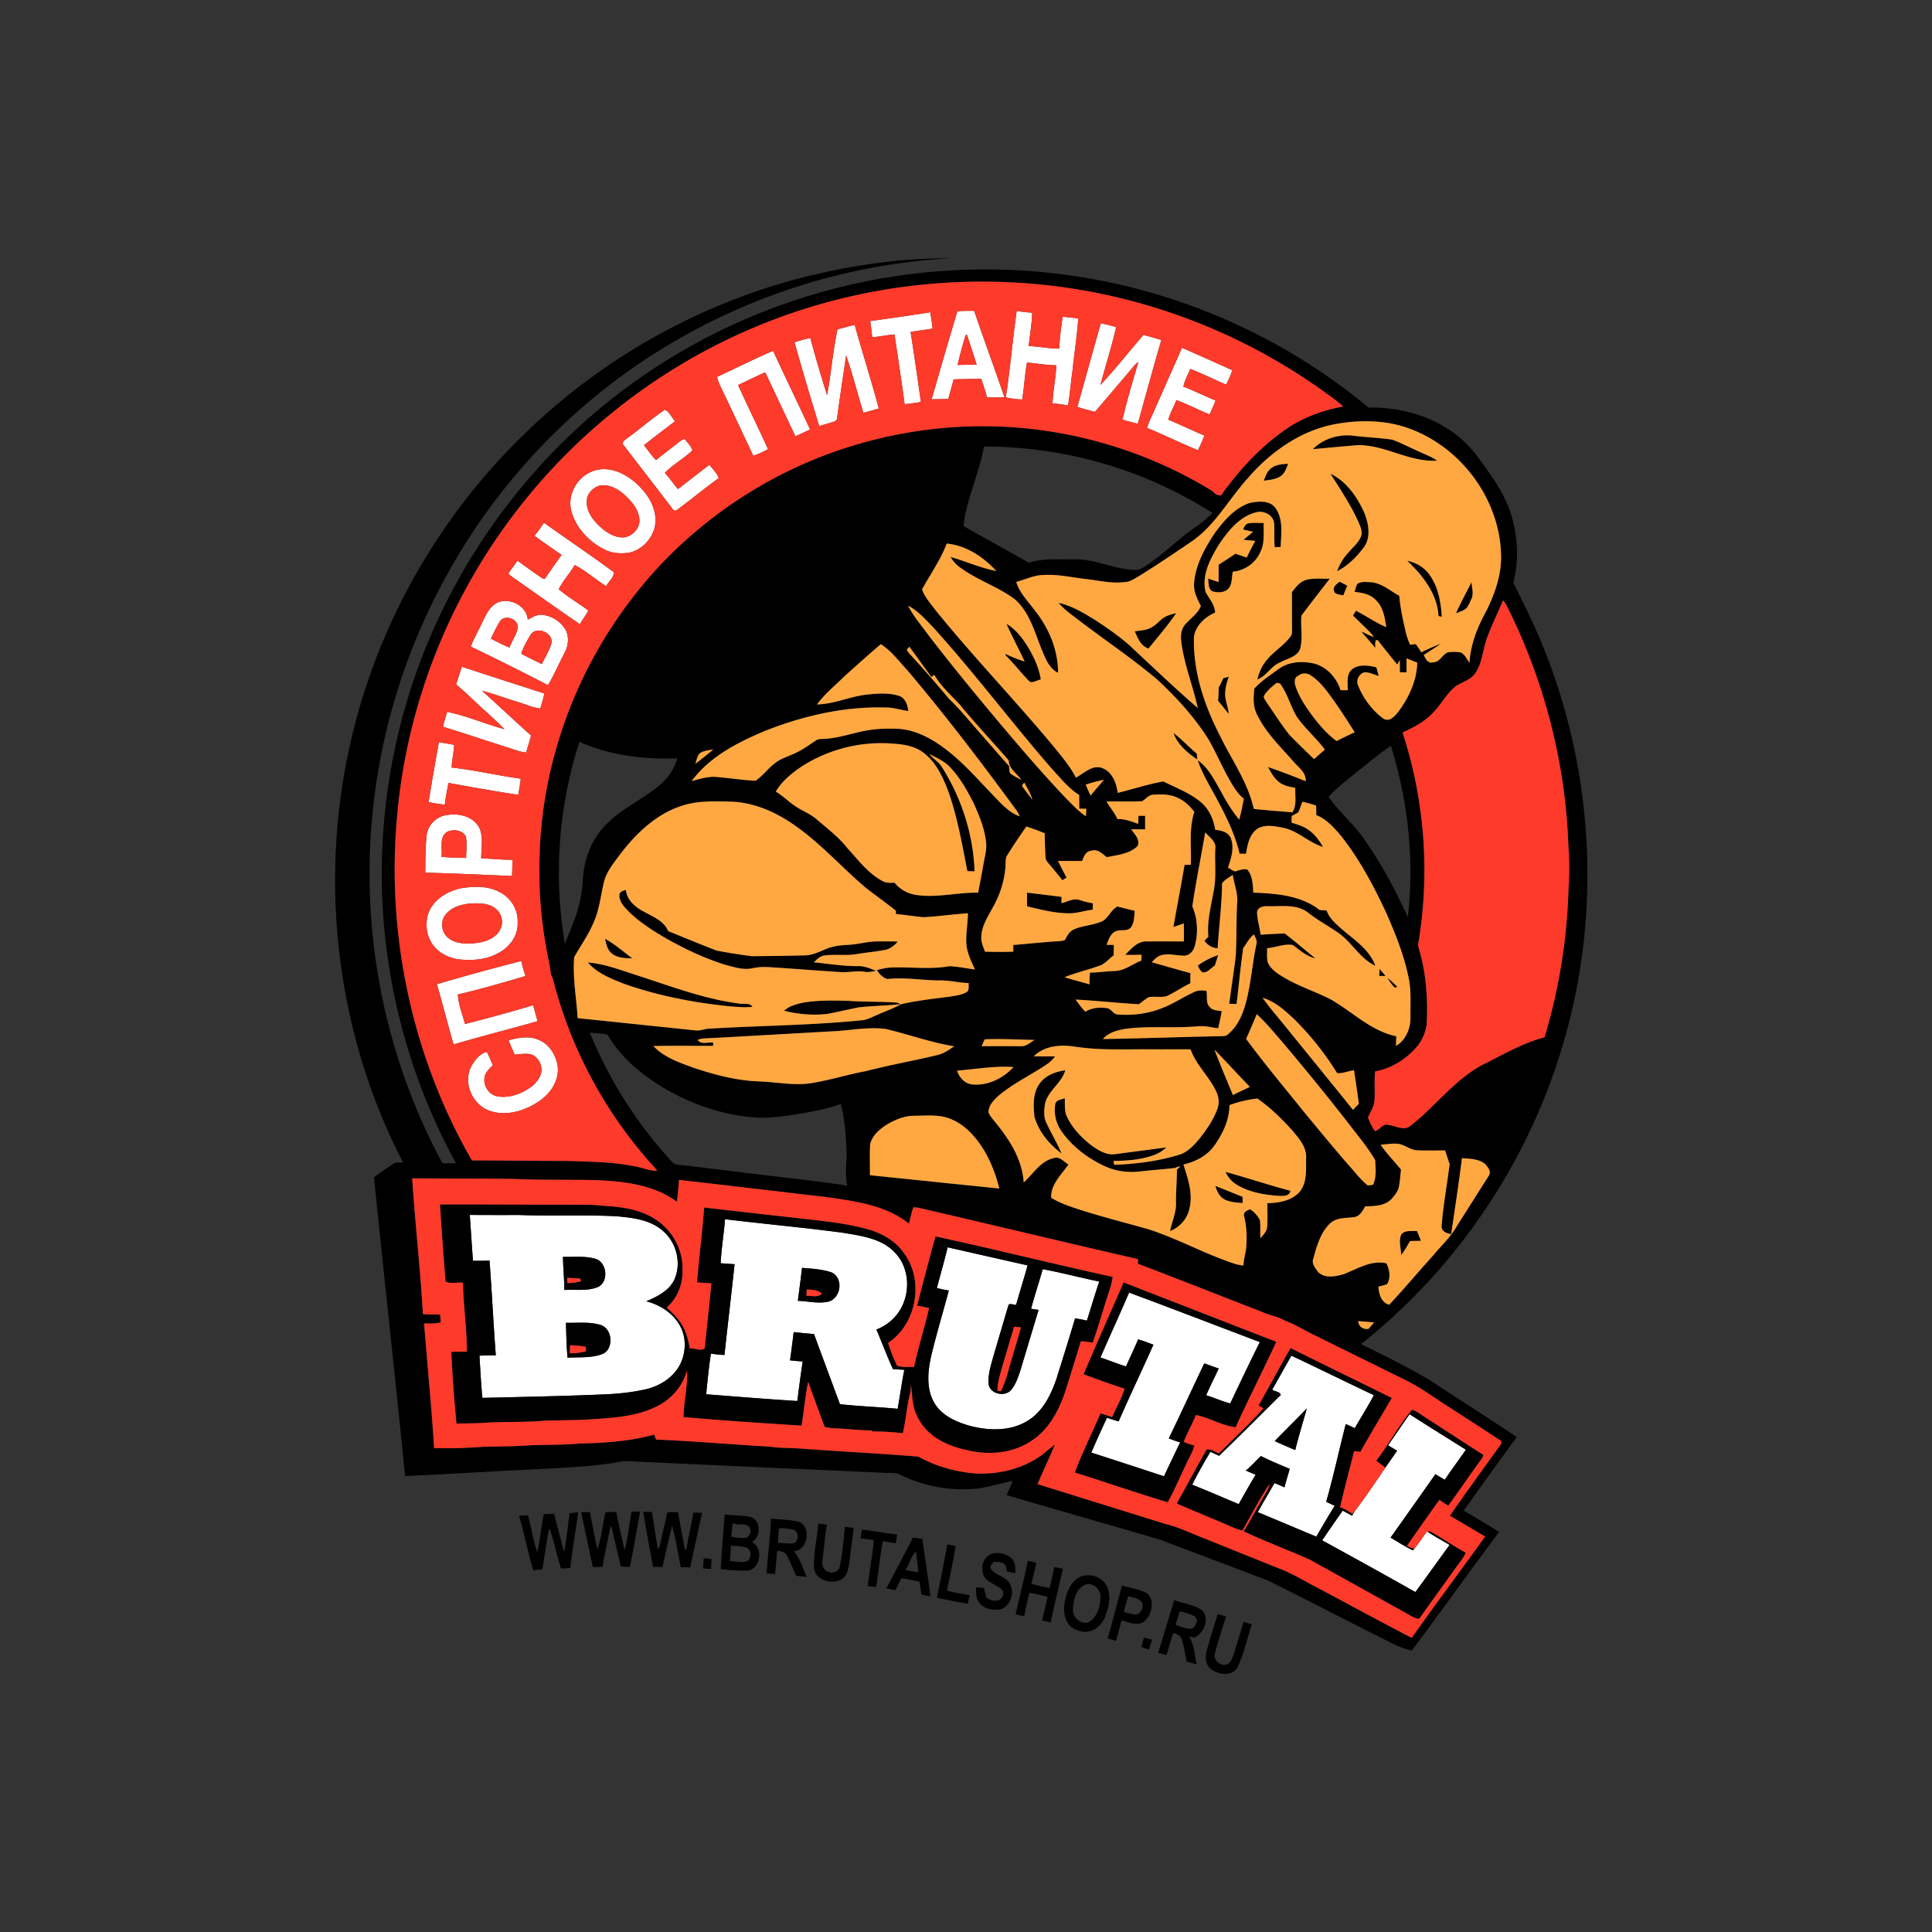
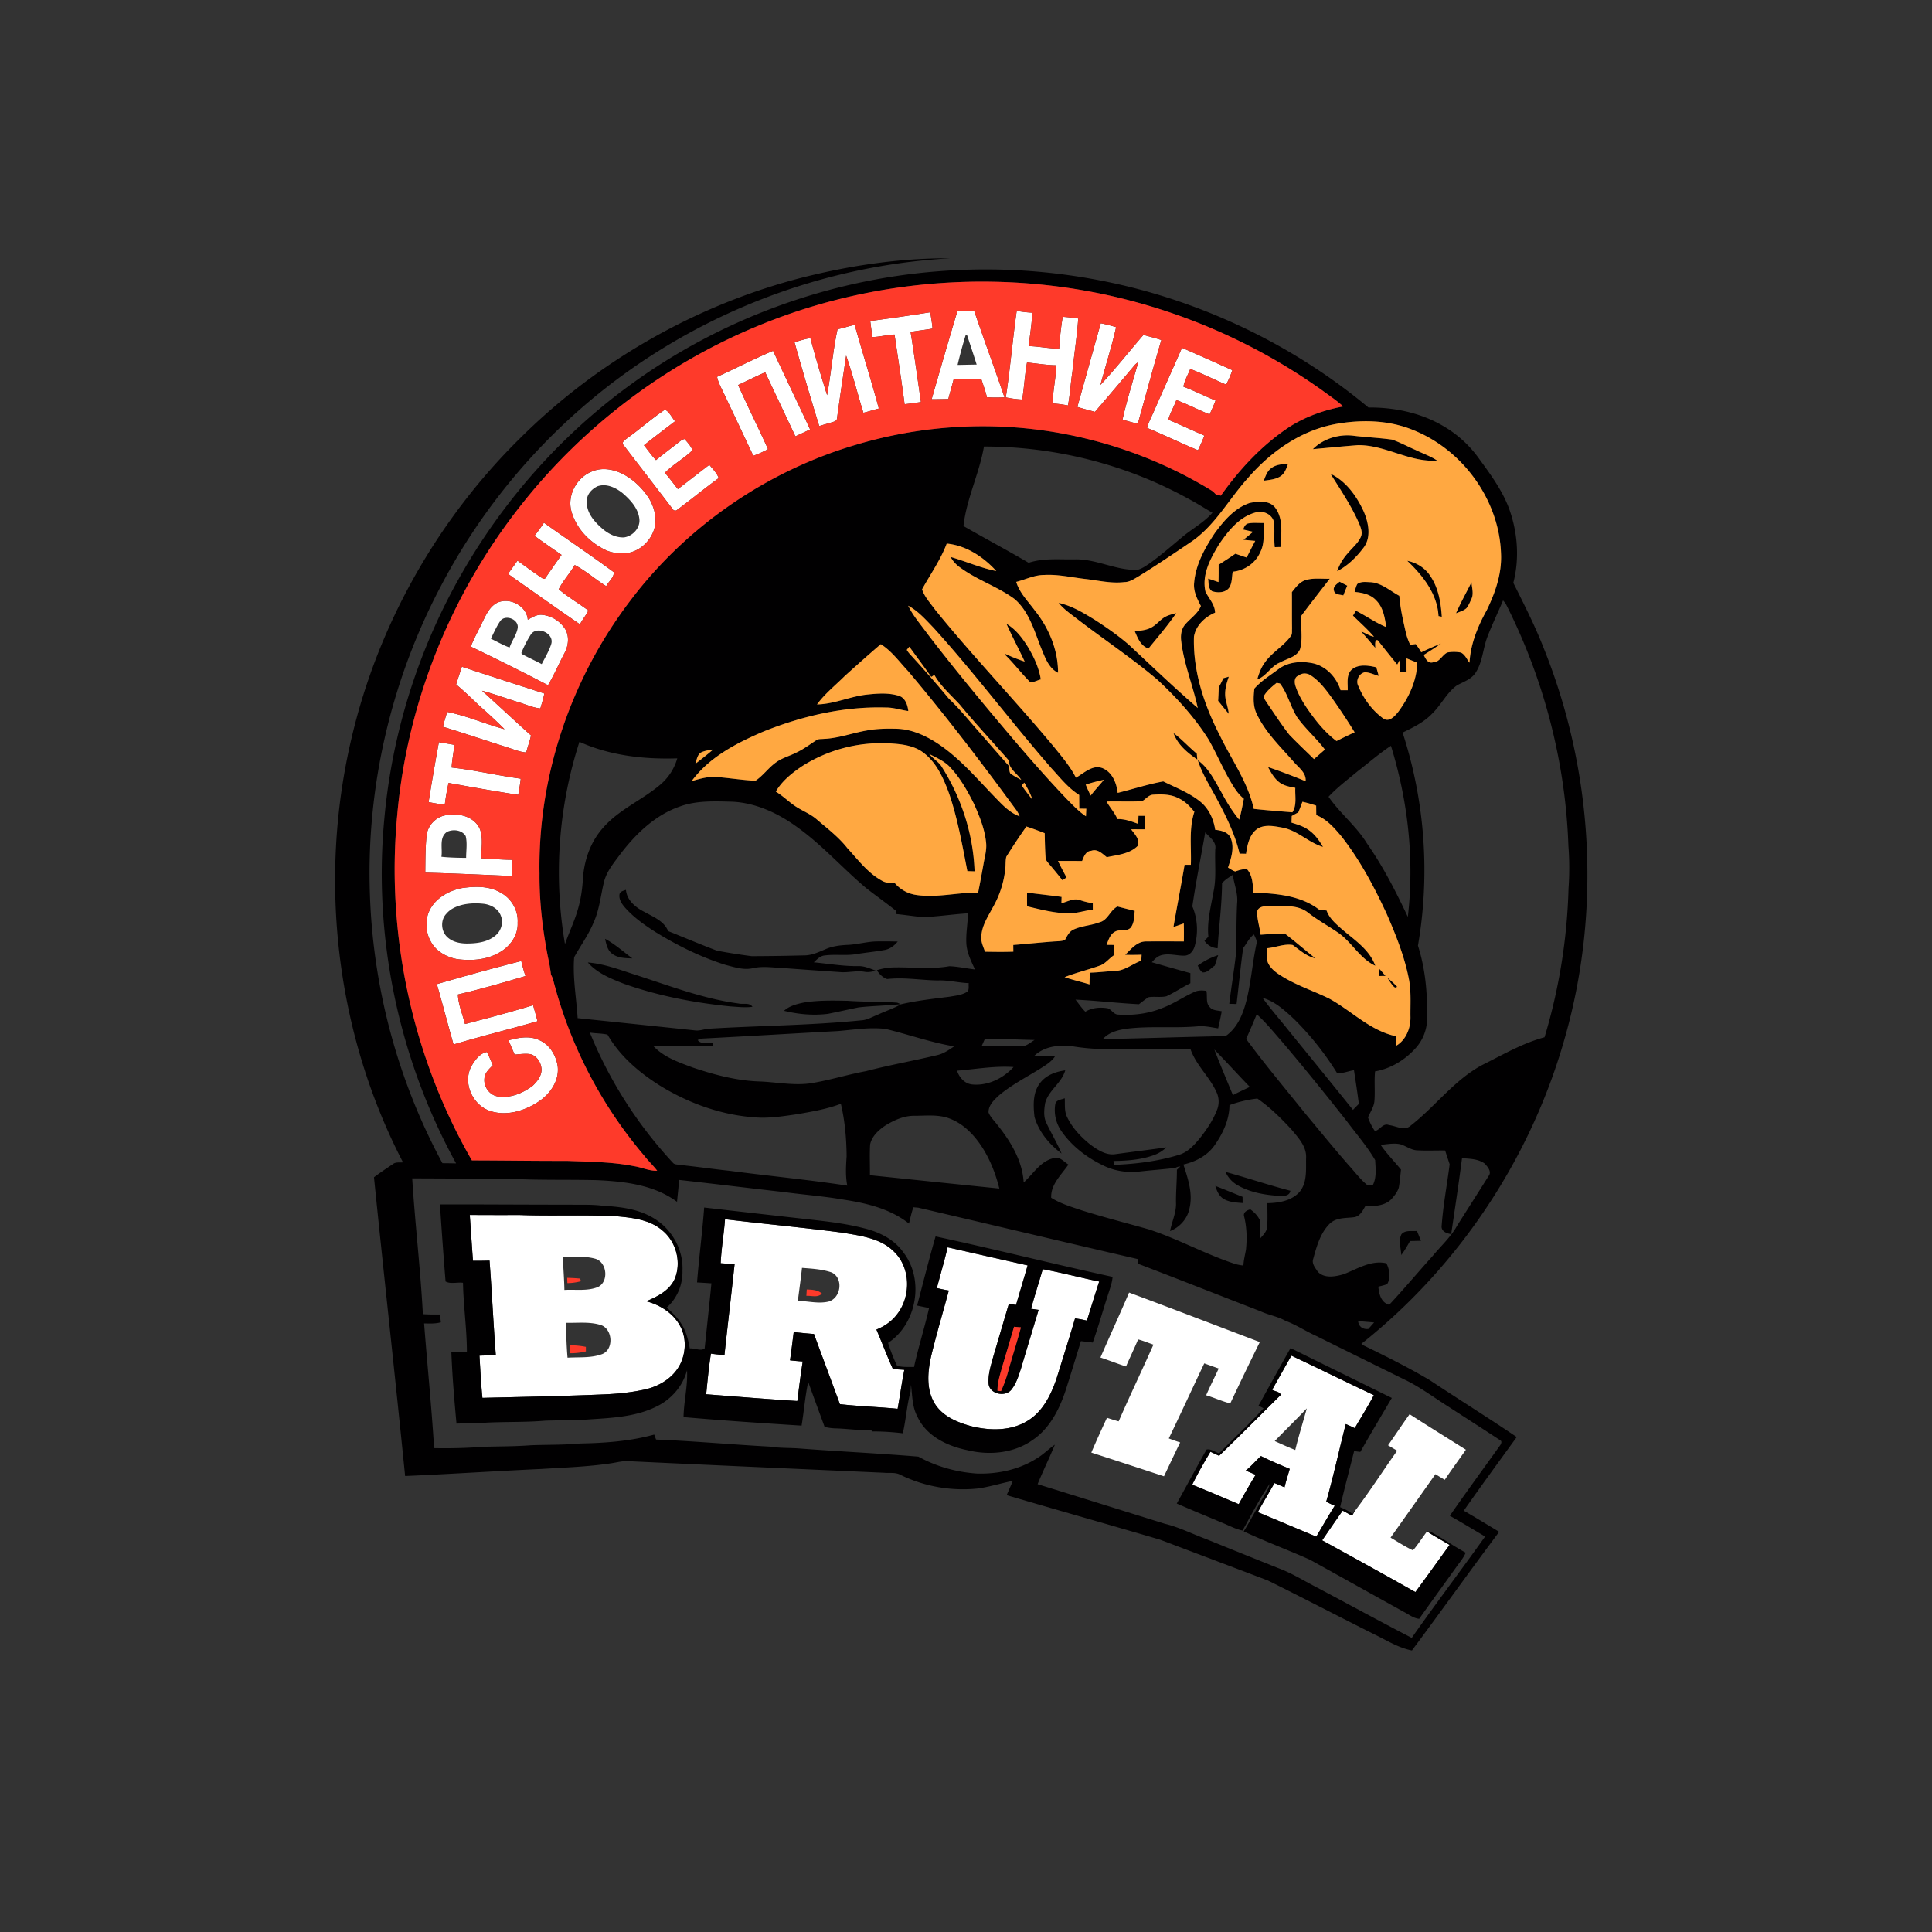
<svg xmlns="http://www.w3.org/2000/svg" width="150" height="150">
  <rect width="100%" height="100%" fill="#333333" stroke="none" />
  <g fill="none">
    <path d="M78.937 24.137c.397.073.798.117 1.2.14-.018.872-.18 1.732-.269 2.597.793.017 1.572.197 2.366.192.049-.828.139-1.654.277-2.47.402.032.804.07 1.203.134-.094 1.383-.317 2.754-.453 4.135-.14.869-.177 1.752-.348 2.616a9.702 9.702 0 0 0-1.194-.159c.03-.993.264-1.97.288-2.962-.762-.007-1.513-.142-2.27-.213-.175.951-.218 1.92-.376 2.873a7.914 7.914 0 0 1-1.27-.168c.342-2.228.527-4.482.846-6.715zm-6.605 6.86c.658-2.278 1.313-4.56 1.998-6.83.433-.045.87-.03 1.304-.033.764 2.245 1.585 4.472 2.355 6.716-.455.017-.912.027-1.366-.01-.112-.486-.29-.953-.44-1.428-.716.012-1.43.024-2.143.04-.129.511-.283 1.015-.414 1.525-.431.01-.863.02-1.294.02m2.633-4.954c-.228.756-.442 1.52-.618 2.291.492-.008.985-.02 1.479-.028-.239-.777-.505-1.547-.755-2.323l-.106.06zm-7.4-1.119c1.556-.207 3.11-.433 4.66-.68.065.421.142.842.177 1.267-.566.106-1.14.159-1.704.263.289 1.81.541 3.626.802 5.44-.422.061-.843.129-1.267.168-.237-1.806-.515-3.607-.782-5.409-.583.026-1.15.183-1.734.198-.039-.417-.097-.832-.152-1.247zm17.898.175c.403.077.798.184 1.192.303-.342 1.511-.82 2.99-1.22 4.488 1.168-1.25 2.226-2.597 3.344-3.89.46.137.93.242 1.385.402-.634 2.16-1.22 4.332-1.826 6.499-.4-.093-.793-.208-1.187-.319.339-1.506.8-2.985 1.227-4.47-.09.06-.172.125-.248.196-1.036 1.227-2.072 2.455-3.12 3.67-.456-.127-.916-.24-1.365-.387.608-2.163 1.21-4.329 1.818-6.492zm-20.437.46c.45-.084.882-.245 1.333-.332.604 2.17 1.291 4.317 1.872 6.491-.4.105-.795.232-1.197.33-.457-1.477-.829-2.983-1.34-4.442-.237 1.613-.485 3.223-.702 4.838.008.146-.111.261-.245.294-.376.126-.762.22-1.14.343a253.44 253.44 0 0 1-1.922-6.513c.408-.115.813-.252 1.234-.317a92.284 92.284 0 0 0 1.298 4.428c.312-1.699.445-3.432.81-5.12zm26.743 1.443c1.307.57 2.607 1.155 3.908 1.738a6.96 6.96 0 0 1-.482 1.122c-.932-.397-1.838-.856-2.784-1.217-.178.458-.445.887-.53 1.377.85.316 1.654.736 2.495 1.072-.135.368-.3.726-.463 1.082-.87-.351-1.702-.792-2.583-1.115-.18.52-.48.99-.623 1.524.941.394 1.864.83 2.8 1.235-.148.386-.317.764-.497 1.137-1.329-.554-2.625-1.182-3.952-1.738.121-.45.346-.858.529-1.281.72-1.648 1.461-3.288 2.182-4.936zm-36.094 2.256c1.454-.665 2.877-1.396 4.348-2.021.942 2.041 1.924 4.066 2.873 6.106-.38.18-.758.36-1.142.533-.78-1.657-1.568-3.31-2.343-4.97-.71.311-1.402.66-2.104.986.748 1.674 1.57 3.313 2.322 4.984-.37.194-.747.377-1.143.51-.748-1.585-1.493-3.17-2.244-4.753-.208-.45-.467-.884-.567-1.375zm-6.921 4.721c.973-.7 1.875-1.509 2.87-2.17.352.16.526.608.789.895-.806.62-1.623 1.228-2.416 1.866.31.386.589.798.936 1.154.566-.476 1.166-.909 1.744-1.372.144-.11.29-.233.475-.266.225.267.493.538.608.873-.65.644-1.5 1.087-2.142 1.754.363.399.67.844 1.015 1.259.816-.624 1.622-1.261 2.441-1.882.262.326.58.627.726 1.03-1.101.796-2.147 1.665-3.239 2.47-.122.11-.293.035-.355-.097-1.25-1.635-2.512-3.26-3.762-4.896-.28-.259.127-.472.31-.618zm-2.769 2.617c.805-.337 1.73-.148 2.472.26.752.41 1.379 1.027 1.86 1.727.506.78.768 1.798.407 2.687-.32.806-1.033 1.46-1.887 1.644-.658.088-1.36.048-1.952-.278-1.2-.61-2.217-1.703-2.544-3.029-.286-1.234.474-2.565 1.644-3.01m.399 1.16c-.436.208-.838.63-.821 1.143-.06.9.595 1.624 1.232 2.17.46.388 1.051.689 1.668.65.664-.1 1.257-.734 1.177-1.428-.09-.835-.7-1.485-1.308-2.01-.538-.426-1.257-.77-1.948-.526zm-4.889 3.84c.268-.321.505-.665.735-1.013 1.803 1.288 3.647 2.524 5.427 3.84.016.42-.415.724-.59 1.085-.834-.52-1.578-1.187-2.447-1.641-.378.648-.905 1.21-1.24 1.879.716.612 1.546 1.09 2.302 1.655-.192.373-.46.698-.655 1.067-1.765-1.209-3.507-2.45-5.259-3.676-.094-.106-.385-.188-.236-.36.206-.31.442-.596.644-.907.658.48 1.318.96 1.997 1.412l.133-.008c.426-.62.854-1.237 1.293-1.848-.703-.493-1.416-.972-2.104-1.485zm-2.896 5.201c.954-.456 2.292.229 2.378 1.314.35-.186.713-.428 1.13-.375a2.404 2.404 0 0 1 1.81 1.165c.297.57.203 1.271-.099 1.82-.431.822-.798 1.678-1.27 2.477a201.623 201.623 0 0 0-5.997-2.998c.257-.665.616-1.284.917-1.93.273-.554.552-1.176 1.13-1.473m.25 1.406c-.298.43-.504.915-.738 1.382.482.233.947.506 1.453.686.17-.507.517-.946.623-1.474.146-.693-.926-1.13-1.339-.594m2.352 1.08a8.87 8.87 0 0 0-.719 1.402l.025.085c.507.284 1.042.515 1.553.792.258-.508.56-1.002.735-1.545.282-.85-1.136-1.476-1.594-.734zm-5.341 2.479c2.13.705 4.268 1.388 6.403 2.08-.073.393-.195.775-.308 1.16-.608-.063-1.166-.33-1.747-.5-.929-.285-1.841-.625-2.781-.875 1.273 1.15 2.523 2.327 3.802 3.47-.095.45-.259.88-.373 1.323-.507-.034-.976-.245-1.455-.393-1.672-.526-3.332-1.092-5.01-1.604.093-.39.215-.771.33-1.153 1.522.303 2.957.941 4.454 1.345a39.18 39.18 0 0 0-1.93-1.8c-.597-.57-1.192-1.146-1.828-1.675.14-.462.296-.919.443-1.378zm-1.783 5.86c.395.073.793.128 1.188.207-.026.593-.18 1.17-.196 1.762 1.8.198 3.57.622 5.363.864-.042.422-.127.838-.193 1.258a205.83 205.83 0 0 1-5.412-.928c-.12.557-.225 1.12-.29 1.686-.423-.04-.84-.118-1.258-.194.245-1.555.514-3.107.798-4.656zm-.957 7.287c.06-.797.714-1.495 1.502-1.616.982-.205 2.215.093 2.645 1.09.259.721.094 1.508.097 2.255.808.033 1.612.117 2.422.116 0 .418-.013.837-.032 1.256-2.245-.093-4.488-.202-6.735-.256.013-.95.003-1.901.1-2.845m1.58-.317c-.625.432-.322 1.291-.426 1.927.638.067 1.28.08 1.92.086-.002-.562.098-1.137-.034-1.688-.285-.488-.993-.56-1.46-.325zm1.143 4.36c1.006-.147 2.117-.187 3.025.35.84.442 1.384 1.386 1.323 2.339.052 1.02-.654 1.936-1.539 2.376-.951.52-2.08.584-3.136.453-.865-.154-1.733-.647-2.115-1.471-.314-.576-.335-1.27-.205-1.9.326-1.19 1.496-1.916 2.646-2.146m.02 1.305c-.442.118-.886.308-1.188.667-.495.495-.44 1.396.081 1.852.444.399 1.072.493 1.648.475.707-.014 1.467-.132 2.033-.589.451-.349.675-.992.463-1.534-.19-.568-.778-.892-1.344-.959-.562-.06-1.142-.05-1.692.088zm-1.941 6.15c2.174-.633 4.36-1.238 6.554-1.793.088.393.2.781.326 1.163-1.737.515-3.482 1.02-5.247 1.432.034.79.359 1.532.55 2.293 1.769-.454 3.538-.929 5.287-1.458.12.413.239.825.342 1.242-2.169.616-4.355 1.166-6.515 1.803-.447-1.556-.845-3.127-1.297-4.681zm5.57 4.361c.76-.212 1.617-.373 2.363-.023.822.34 1.33 1.202 1.45 2.056.124 1.121-.602 2.153-1.508 2.74-1.108.73-2.551 1.157-3.84.678-1.302-.503-2.025-2.175-1.358-3.435.269-.464.646-.996 1.199-1.11.184.327.316.683.47 1.025-.277.287-.619.584-.652 1.01-.082.649.389 1.321 1.047 1.416.966.155 1.935-.255 2.695-.826.376-.353.75-.83.68-1.378-.052-.474-.377-.944-.849-1.077-.408-.066-.82.003-1.228.033-.16-.37-.326-.734-.47-1.109zm-3.015 13.557c1.287.009 2.575.009 3.862.005 2.538.096 5.08-.037 7.615.105 1.217.113 2.534.27 3.49 1.108 1.082.893 1.494 2.526.916 3.811-.423.87-1.333 1.313-2.175 1.675 1.067.279 2.09.926 2.621 1.917.499.908.462 2.053.008 2.97-.523 1.037-1.589 1.696-2.695 1.951-1.044.236-2.114.344-3.182.39-3.158.136-6.32.197-9.48.271-.107-1.09-.161-2.183-.227-3.276.422-.019.846-.019 1.268-.03-.189-2.449-.301-4.904-.487-7.351-.429.014-.859.02-1.287.013-.088-1.187-.162-2.373-.247-3.56m7.233 3.256c.02.858.1 1.713.113 2.57.86-.054 1.766.106 2.589-.22.902-.412.72-1.996-.24-2.216-.803-.215-1.642-.11-2.462-.134m.235 5.12c.024.903.042 1.808.122 2.709.875-.055 1.789.038 2.629-.257 1.016-.322.893-2.06-.124-2.301-.854-.246-1.751-.126-2.627-.151zM56.29 94.66c3.049.37 6.109.644 9.153 1.05 1.4.24 2.962.427 4.002 1.503 1.295 1.294 1.28 3.546.125 4.924-.397.496-.94.854-1.525 1.09.436 1.023.826 2.064 1.285 3.077.293.009.587.029.882.05-.202 1.004-.335 2.019-.52 3.025-1.491-.148-2.992-.19-4.48-.36-.67-1.817-1.346-3.631-2.016-5.448-.526-.036-1.048-.094-1.572-.146-.094.73-.18 1.462-.288 2.19.327.04.657.067.987.089-.16 1.02-.288 2.045-.419 3.07-2.361-.146-4.718-.341-7.077-.523.107-1.053.203-2.111.37-3.156.347.055.698.083 1.05.106.253-2.35.534-4.698.786-7.049l-1.08-.074c.053-1.144.252-2.276.337-3.418m5.976 3.778c-.09.853-.215 1.705-.32 2.559.79.02 1.6.243 2.383.058.97-.273 1.182-1.823.234-2.265-.736-.251-1.527-.292-2.297-.352zm11.31-1.598c2.069.47 4.138.942 6.208 1.405-.29 1.024-.602 2.04-.897 3.062-.186.014-.427-.125-.58-.012-.4 1.355-.8 2.71-1.198 4.066-.182.669-.404 1.356-.356 2.058.064.804 1.249 1.07 1.75.501.397-.48.576-1.094.769-1.676.446-1.517.91-3.03 1.364-4.546l-.584-.084c.275-1.034.616-2.047.905-3.076 1.472.271 2.92.662 4.385.96-.335 1.008-.635 2.025-.957 3.036a7.856 7.856 0 0 0-.919-.172c-.458 1.558-.951 3.106-1.432 4.657-.43 1.268-1.072 2.585-2.261 3.299-1.284.79-2.894.768-4.315.425-1.104-.293-2.286-.773-2.902-1.795-.662-1.118-.53-2.486-.252-3.699.408-1.696.91-3.367 1.361-5.052a12.839 12.839 0 0 1-.928-.195c.281-1.053.583-2.102.838-3.162zm11.862 8.558c.73-1.686 1.503-3.353 2.223-5.043 3.391 1.26 6.767 2.561 10.151 3.843a265.064 265.064 0 0 0-2.295 4.765c-.64-.166-1.242-.443-1.872-.634.304-.702.655-1.382.974-2.077a122.94 122.94 0 0 1-1.12-.399c-.924 1.939-1.819 3.893-2.754 5.826.29.115.585.215.883.312-.429.872-.84 1.751-1.257 2.628-1.88-.617-3.76-1.234-5.642-1.84.39-.907.797-1.808 1.215-2.7.3.093.602.195.909.275.869-2 1.816-3.964 2.698-5.956-.396-.137-.783-.3-1.187-.406-.3.707-.633 1.398-.94 2.101-.67-.213-1.32-.477-1.986-.695zm14.827-.145c2.139 1.01 4.261 2.058 6.402 3.067-.46.873-.99 1.707-1.484 2.563a12.31 12.31 0 0 0-.699-.318c-.512 2.008-.951 4.036-1.517 6.028.216.113.436.215.66.315-.495.786-.954 1.596-1.43 2.395-1.515-.63-3.025-1.271-4.54-1.9.411-.763.872-1.5 1.29-2.259.263.104.523.215.782.333.117-.484.27-.957.406-1.434-.752-.316-1.507-.63-2.235-.996-.405.364-.752.79-1.182 1.127.257.106.513.218.77.327-.455.75-.889 1.514-1.313 2.281-1.201-.507-2.399-1.025-3.61-1.51.426-.875.916-1.721 1.413-2.557.223.105.448.208.674.312 1.617-1.553 3.192-3.152 4.79-4.725-.073-.258-.467-.263-.67-.402.498-.883.991-1.766 1.493-2.647m1.196 4.093c-.815.862-1.667 1.686-2.49 2.539.527.24 1.054.48 1.593.694.264-1.087.6-2.154.897-3.233zm6.308 2.868c.563-.801 1.103-1.62 1.672-2.415 1.448.934 2.915 1.839 4.371 2.758-.543.78-1.111 1.543-1.64 2.334a19.599 19.599 0 0 1-.724-.438c-1.16 1.643-2.316 3.288-3.485 4.926.571.337 1.128.7 1.73.985l.124-.128c.346-.432.644-.898.98-1.339.563.382 1.17.693 1.749 1.052-.888 1.218-1.76 2.446-2.656 3.658a669.186 669.186 0 0 0-7.238-4.017c.53-.77 1.057-1.542 1.595-2.305.242.13.486.265.73.396.057-.105.115-.207.175-.309.843-1.111 1.624-2.27 2.41-3.423.298-.444.61-.878.913-1.317l-.706-.418z" fill="#FFF" />
    <g fill="#010001">
      <path d="M62.045 21.614c3.816-.982 7.753-1.578 11.7-1.56a47.881 47.881 0 0 0-22.772 7.292c-7.05 4.434-12.876 10.773-16.738 18.148-3.862 7.297-5.798 15.604-5.517 23.858.228 7.294 2.159 14.537 5.633 20.958.354 0 .707.008 1.06.016-4.462-8.125-6.451-17.59-5.565-26.82a46.636 46.636 0 0 1 2.895-12.43c3.236-8.453 8.948-15.956 16.288-21.264 6.925-5.033 15.26-8.085 23.793-8.746a46.665 46.665 0 0 1 16.375 1.606c6.22 1.766 12.081 4.822 17.048 8.967 2.033-.016 4.102.418 5.86 1.47a8.856 8.856 0 0 1 2.671 2.424c.884 1.214 1.798 2.436 2.348 3.847.697 1.861.87 3.94.369 5.872.833 1.672 1.689 3.34 2.366 5.086 3.83 9.513 4.453 20.29 1.657 30.163-2.6 9.296-8.17 17.736-15.721 23.755-.213.082.032.186.108.22 1.727.844 3.452 1.697 5.104 2.68 2.242 1.486 4.524 2.91 6.751 4.417-1.378 1.9-2.768 3.792-4.11 5.717.923.534 1.835 1.087 2.746 1.641-2.284 3.05-4.494 6.155-6.772 9.209-1.084-.21-2.009-.82-2.99-1.286-2.736-1.37-5.449-2.787-8.19-4.143-2.79-1.062-5.586-2.116-8.378-3.172-3.964-1.17-7.942-2.286-11.907-3.456.158-.37.326-.737.476-1.11-.894.18-1.765.454-2.666.587-2.066.229-4.2-.14-6.066-1.06-.392-.21-.85-.112-1.275-.156-6.596-.295-13.194-.585-19.79-.896-.472-.04-.932.093-1.394.162-1.79.27-3.602.326-5.405.44-3.53.16-7.054.396-10.583.547-.775-7.735-1.634-15.462-2.418-23.195.481-.363.983-.695 1.482-1.03.222-.17.514-.1.773-.127-5.214-10.038-6.595-21.964-3.991-32.96 2.047-8.75 6.626-16.88 13.014-23.196 5.979-5.972 13.557-10.328 21.73-12.475m-3.483 3.809c-7.144 3-13.486 7.867-18.25 13.977-5.357 6.834-8.705 15.227-9.47 23.878-.873 9.247 1.159 18.758 5.796 26.815 2.46.004 4.92.044 7.38.038 1.742.07 3.494.069 5.21.411.606.093 1.177.377 1.799.355-.307-.407-.687-.752-.996-1.155-3.35-3.917-5.773-8.61-7.063-13.598a1.734 1.734 0 0 0-.19-.472 11.73 11.73 0 0 0-.219-1.285c-.424-2.157-.686-4.352-.67-6.553-.13-7.592 2.453-15.168 7.046-21.197 4.355-5.778 10.614-10.076 17.553-12.114a34.448 34.448 0 0 1 12.424-1.33c5.34.416 10.583 2.095 15.154 4.892.13.08.232.195.339.305.127.032.255.061.384.09 1.456-2.054 3.207-3.935 5.315-5.33 1.269-.808 2.709-1.319 4.185-1.59-.493-.457-1.055-.826-1.593-1.225a45.478 45.478 0 0 0-14.555-6.894c-9.716-2.638-20.302-1.945-29.578 1.982m45.071 7.512c-2.667.506-4.986 2.147-6.736 4.171-1.455 1.6-2.498 3.59-4.284 4.87-1.387.943-2.775 1.885-4.202 2.764-.353.2-.703.459-1.128.455-.987.12-1.962-.12-2.936-.235-1.096-.118-2.184-.384-3.292-.318-.755 0-1.44.355-2.157.535.26.863.922 1.507 1.441 2.216 1.096 1.367 1.813 3.072 1.807 4.84-.753-.367-1.017-1.219-1.32-1.933-.526-1.327-.931-2.818-2.05-3.787-1.3-.96-2.878-1.464-4.183-2.418a2.366 2.366 0 0 1-.786-.853c1.188.341 2.332.857 3.545 1.094-1-1.099-2.342-1.99-3.849-2.133-.477 1.267-1.269 2.378-1.916 3.556.204.602.655 1.079 1.023 1.586 2.964 3.664 6.24 7.06 9.251 10.684.603.749 1.236 1.489 1.673 2.351.632-.354 1.315-1.06 2.094-.727.739.323 1.062 1.155 1.147 1.906 1.18-.29 2.351-.675 3.541-.89.96.479 1.986.867 2.835 1.54.685.539 1.07 1.366 1.196 2.216.454.052.991.162 1.2.627.313.75.044 1.577-.205 2.305.183.108.356.244.564.302.302-.1.606-.213.93-.152.424.502.43 1.175.47 1.796 1.77.068 3.702.211 5.148 1.352.18.011.36.022.54.036.181.514.573.901.972 1.255 1.01.926 2.326 1.68 2.812 3.035-1.201-.554-1.817-1.826-2.881-2.562-.782-.539-1.62-.992-2.366-1.582-.89-.673-2.053-.443-3.087-.48-.341-.02-.841.073-.846.504.021.58.203 1.138.278 1.712a43.89 43.89 0 0 1 1.87-.098c.812.623 1.583 1.294 2.381 1.932-.684-.154-1.208-.635-1.757-1.035-.669-.12-1.328.194-1.993.25.009.358-.037.727.047 1.08.21.519.696.845 1.155 1.125 1.145.702 2.431 1.118 3.632 1.708 1.74.957 3.19 2.508 5.196 2.922-.012.246-.019.495-.022.743.763-.436 1.13-1.348 1.124-2.2-.018-.997.07-2.007-.125-2.993-.336-1.734-.996-3.383-1.696-4.997-.985-2.135-2.095-4.235-3.552-6.089-.547-.647-1.13-1.32-1.94-1.635a47.788 47.788 0 0 1-.01-.737c-.35-.118-.705-.221-1.065-.3-.102.275-.207.55-.317.822-.173.093-.344.187-.514.282-.006.172-.013.344-.017.518.426.132.86.26 1.235.506.528.331.902.846 1.21 1.378-1.119-.335-1.962-1.267-3.125-1.494-.62-.109-1.317-.27-1.903.046-.675.415-.84 1.256-.949 1.98a33.603 33.603 0 0 0-.5-.007c-.345-1.472-1.012-2.838-1.721-4.165-.534-1.017-1.169-1.991-1.524-3.091.845.6 1.3 1.563 1.805 2.435.403.767.858 1.508 1.41 2.178.155-.533.255-1.078.362-1.621-.517-.414-.84-.999-1.166-1.56-.55-.992-1.003-2.033-1.56-3.02-1.086-1.73-2.474-3.25-3.96-4.64-1.984-1.685-4.156-3.125-6.218-4.71-.512-.4-1.063-.77-1.476-1.279 1.03.224 1.94.783 2.828 1.329.913.593 1.811 1.218 2.636 1.933 1.765 1.648 3.508 3.322 5.336 4.901-.378-1.772-1.1-3.467-1.294-5.28-.039-.428.033-.897.334-1.223.4-.47.972-.83 1.204-1.419-.294-.558-.594-1.148-.525-1.801.118-1.42.837-2.708 1.614-3.872.706-.96 1.545-1.945 2.715-2.33.666-.13 1.55-.226 1.997.414.616.869.422 2.01.393 3.01l-.46.012c-.073-.64.008-1.285-.058-1.924-.124-.644-.889-.968-1.479-.756-1.23.352-2.073 1.419-2.768 2.431-.673 1.099-1.378 2.374-1.072 3.706.263.537.727.987.746 1.628-.783.33-1.5.996-1.64 1.861-.086 2.696.795 5.32 2.016 7.691.906 1.877 2.175 3.623 2.625 5.683.999.11 2 .188 3.002.266.362-.57.19-1.264.225-1.899-.43-.078-.882-.157-1.238-.426-.403-.305-.646-.756-.881-1.189.986.331 1.955.712 2.92 1.103.056-.678-.559-1.065-.94-1.523-1.017-1.16-2.164-2.256-2.838-3.664-.322-.62-.276-1.336-.203-2.007.536-.604 1.242-1.038 1.886-1.521.783-.578 1.817-.63 2.738-.427 1 .26 1.763 1.103 2.069 2.072l.554.004c.018-.537-.128-1.194.315-1.605.524-.443 1.293-.325 1.908-.174.061.222.125.444.184.668-.36-.094-.704-.285-1.082-.282-.44.084-.716.636-.511 1.039.41 1.005 1.086 1.93 1.971 2.565.467.283.882-.217 1.151-.545.812-1.101 1.431-2.418 1.464-3.805-.278-.112-.556-.225-.832-.335-.003.36-.001.723.001 1.085a35.465 35.465 0 0 0-.517-.004c-.004-.32-.012-.638-.008-.957l-.2.357c-.506-.626-1.013-1.25-1.505-1.887-.035-.004-.104-.013-.139-.016-.097.189-.06.402-.058.606-.359-.425-.722-.846-1.087-1.264.337.11.632.343.987.399-.5-.586-1.086-1.096-1.632-1.64l.23-.377c.797.402 1.53.93 2.356 1.272-.118-.728-.232-1.529-.782-2.073-.427-.473-1.074-.603-1.68-.66.06-.208.105-.424.211-.614.298-.224.704-.147 1.053-.14.846.067 1.491.67 2.208 1.055.072.945.284 1.871.495 2.792.076.35.199.69.354 1.013l.425-.057c.158.2.298.416.427.64.504-.242 1.013-.47 1.532-.677-.434.31-.88.599-1.334.88.132.287.326.696.723.571.517.007.7-.58 1.122-.763a2.92 2.92 0 0 1 1.038.007c.323.155.458.52.668.79.078-1.442.636-2.816 1.331-4.064.67-1.373 1.193-2.875 1.114-4.424-.143-4.17-2.986-8.062-6.85-9.59-1.908-.779-4.048-.81-6.053-.441m-27.239 1.734c-.36 2.103-1.356 4.045-1.59 6.173 1.68.965 3.39 1.872 5.06 2.853 1.17-.388 2.407-.241 3.618-.268 1.654-.03 3.166.87 4.822.816.335-.08.62-.28.902-.47.886-.627 1.703-1.345 2.538-2.038.776-.669 1.71-1.145 2.389-1.927-.614-.353-1.21-.739-1.837-1.069-4.842-2.677-10.372-4.074-15.902-4.07m40.302 11.948c-.402.948-.85 1.876-1.22 2.838-.346.91-.367 1.948-.913 2.776-.336.52-.944.7-1.455.986-.785.563-1.194 1.48-1.876 2.147-.64.694-1.499 1.107-2.334 1.513a34.564 34.564 0 0 1 1.192 16.545c.626 1.961.776 4.038.681 6.086a3.429 3.429 0 0 1-.831 1.834c-.822.93-1.947 1.628-3.18 1.84-.074.764.01 1.531-.049 2.295-.04.468-.322.857-.499 1.278.129.373.31.733.533 1.058.38-.063.633-.65 1.088-.464.549.06 1.207.487 1.688.047 1.922-1.494 3.387-3.55 5.565-4.715 1.577-.782 3.117-1.691 4.831-2.148a44.244 44.244 0 0 0 1.863-11.566 22.542 22.542 0 0 0-.01-3.299c-.226-6.503-1.906-12.947-4.844-18.752-.061-.113-.149-.205-.23-.299m-46.187.408c.393.804.99 1.482 1.512 2.204 1.752 2.287 3.58 4.514 5.43 6.722 1.74 2.066 3.494 4.124 5.362 6.076.473.477.936.976 1.498 1.351.012-.196.02-.393.028-.588l-.543-.007c-.005-.354-.006-.706-.009-1.06-.85-.538-1.476-1.34-2.151-2.071-3.119-3.578-5.96-7.39-9.15-10.907-.607-.626-1.194-1.306-1.977-1.72m-4.92 5.459c-.727.727-1.548 1.371-2.157 2.209 1.355-.026 2.602-.642 3.94-.772.79-.081 1.616-.14 2.386.093.522.144.708.709.762 1.191-.589-.08-1.16-.283-1.758-.274-3.233-.093-6.446.653-9.435 1.845-2.098.892-4.247 1.99-5.627 3.87.565-.162 1.135-.324 1.727-.334 1.076.07 2.147.254 3.223.308.6-.398 1.014-1.015 1.601-1.429.494-.362 1.1-.507 1.637-.791.525-.25.988-.603 1.474-.919.166-.128.384-.091.581-.114 1.15-.04 2.237-.462 3.362-.653.772-.144 1.56-.154 2.342-.132 1.132.038 2.199.519 3.134 1.131 1.686 1.11 3 2.663 4.391 4.102.589.604 1.173 1.274 1.99 1.566a2.013 2.013 0 0 0-.31-.557c-2.68-3.657-5.431-7.265-8.357-10.73-.676-.717-1.264-1.548-2.11-2.08-.947.808-1.873 1.637-2.796 2.47m4.814-2.027c.102.184.248.34.391.494a86.924 86.924 0 0 1 2.884 3.304c.837.784 1.547 1.688 2.312 2.541.781.892 1.554 1.792 2.346 2.676.035.19.005.41.109.582.264.193.557.344.845.5-.319-.516-.965-.84-.972-1.517-1.263-1.448-2.582-2.847-3.801-4.33-.684-.747-1.47-1.419-1.976-2.308l-.236.157A221.007 221.007 0 0 0 70.6 50.21a4.1 4.1 0 0 0-.197.247m30.416 1.997c-.345.116-.33.527-.236.812.194.603.518 1.155.864 1.682.656.955 1.386 1.886 2.32 2.586.465-.232.933-.463 1.406-.678a49.49 49.49 0 0 0-1.744-2.643c-.473-.646-.96-1.314-1.637-1.76-.29-.21-.689-.23-.973.001m-1.7.56c-.372.306-.764.617-1.004 1.042.003.199.164.356.255.525.573.825 1.113 1.675 1.733 2.465.62.648 1.278 1.261 1.918 1.892.28-.248.562-.494.843-.739-.665-.89-1.525-1.616-2.163-2.526-.514-.83-.727-1.822-1.325-2.607l-.257-.052m-54.132 4.58A33.024 33.024 0 0 0 43.865 73.3c.328-.946.775-1.849 1.035-2.818.222-.78.323-1.59.368-2.398.115-1.384.612-2.76 1.546-3.805 1.243-1.439 3.056-2.162 4.48-3.383a4.187 4.187 0 0 0 1.29-2.017c-2.583.084-5.223-.21-7.597-1.284m17.23 1.931c-.763.522-1.513 1.127-1.985 1.936.614.363 1.104.9 1.72 1.261.495.3 1.042.522 1.478.914.821.7 1.692 1.363 2.362 2.218.826.898 1.58 1.92 2.669 2.518.294.184.646.19.98.156.428.527 1.051.87 1.724.96 1.593.233 3.182-.209 4.778-.182.147-.746.287-1.492.418-2.24.093-.545.26-1.085.198-1.644-.106-1.064-.517-2.07-.954-3.036-.495-.983-1.039-1.96-1.795-2.77-.444-.507-1.08-.772-1.666-1.077.273.343.668.565.925.92 1.564 2.439 2.497 5.29 2.595 8.192a84.685 84.685 0 0 0-.559-.017c-.393-2.018-.748-4.054-1.41-6.005-.425-1.157-.946-2.361-1.942-3.144-.728-.595-1.704-.708-2.61-.764a11.46 11.46 0 0 0-6.925 1.804m43.212.336c-.774.65-1.591 1.255-2.282 1.997.891 1.294 2.162 2.28 2.986 3.628 1.25 1.785 2.242 3.731 3.17 5.699.522-4.453.013-9.006-1.311-13.283-.9.592-1.71 1.305-2.563 1.96m-51.02-1.43c-.287.194-.312.58-.43.876.475-.365.949-.736 1.403-1.126-.329.062-.673.095-.973.25m29.884 2.489c.119.286.245.57.387.847.322-.426.691-.814 1.03-1.228-.477.107-.953.225-1.417.38m-4.885.182c.233.343.5.662.751.995-.145-.473-.392-.903-.632-1.332-.08.09-.257.207-.119.337m10.081.6c-.337.042-.544.356-.83.505-.913.048-1.83 0-2.745.024.258.469.633.863.839 1.362.564-.02 1.096.182 1.617.374.008-.21.013-.42.02-.628l.515.003v1.046c-.362-.001-.724-.002-1.087-.001.27.376.7.773.514 1.285-.623.63-1.58.703-2.403.88-.345-.267-.725-.677-1.208-.494-.43.021-.573.457-.71.792-.624-.007-1.248-.003-1.871-.007.21.434.432.862.666 1.283l-.323.218a35.935 35.935 0 0 0-1.042-1.275c-.116-.148-.27-.297-.266-.499a40.52 40.52 0 0 1-.066-1.881c-.47-.185-.944-.362-1.422-.52a48.962 48.962 0 0 0-1.56 2.35c-.075.3-.041.617-.078.924a7.544 7.544 0 0 1-.956 2.987c-.393.737-.897 1.48-.905 2.346-.03.394.169.748.282 1.115.734.012 1.47.024 2.205-.005-.004-.174-.005-.348-.007-.519 1.013-.079 2.023-.185 3.035-.261.324-.032.661-.01.973-.118.178-.319.34-.682.7-.83.626-.282 1.332-.3 1.971-.546.667-.153.827-.935 1.412-1.23.444.117.89.227 1.337.337-.036.44-.029.929-.305 1.3-.32.34-.844.096-1.223.315-.384.2-.507.651-.658 1.023l.565.006c-.003.27-.006.542-.013.815-.339.232-.599.576-.973.753-.932.35-1.91.568-2.836.937.636.214 1.292.361 1.934.56.003-.305.01-.608.036-.91.633-.017 1.262-.1 1.894-.131.775 0 1.394-.544 2.093-.804l.023-.457a19.5 19.5 0 0 1-1.278.006c.453-.431.902-1.019 1.584-1.039.992-.008 1.983-.005 2.975.001a39.51 39.51 0 0 0-.005-1.398 66.5 66.5 0 0 0-.806.28c.28-1.612.594-3.218.867-4.832h.484c.054-1.374-.164-2.785.276-4.116-.343-.42-.727-.825-1.228-1.052-.618-.327-1.335-.316-2.013-.274m-36.713.916c-1.9.659-3.397 2.104-4.598 3.67-.5.68-1.075 1.347-1.285 2.183-.26 1.06-.354 2.168-.816 3.17-.393.948-1.006 1.783-1.5 2.678-.125 1.578.173 3.154.27 4.728 3.029.317 6.056.63 9.085.948.335.052.66-.065.987-.12 3.979-.247 7.974-.258 11.942-.658.469-.021.873-.279 1.3-.444.59-.274 1.215-.473 1.778-.8 1.245-.292 2.518-.428 3.785-.59.473-.085.986-.122 1.393-.404.145-.181.064-.439.093-.65-.803-.029-1.59-.245-2.396-.209-1.312-.017-2.622-.261-3.933-.108-.345-.11-.613-.387-.8-.688a4.71 4.71 0 0 1 1.308-.215c1.438-.032 2.89.166 4.319-.094.666.027 1.325.174 1.989.254-.294-.633-.62-1.279-.669-1.987-.048-.794.112-1.58.12-2.374-1.163.075-2.318.248-3.483.302-.704-.07-1.405-.18-2.109-.247v-.254c-.755-.606-1.548-1.165-2.311-1.76-1.831-1.542-3.426-3.36-5.384-4.755-1.469-1.064-3.193-1.871-5.029-1.951-1.356-.032-2.76-.102-4.056.375m40.796 2.007c-.33 1.916-.722 3.828-1 5.748.413.96.465 2.064.188 3.069-.099.368-.368.723-.775.754-.605.017-1.215-.198-1.814-.037-.311.084-.542.317-.745.552.997.283 1.993.57 2.994.842-.002.262-.002.523-.002.786-.633.308-1.217.713-1.856 1.008-.448.105-.92.003-1.372.071-.275.151-.51.364-.763.548-1.645-.082-3.282-.28-4.927-.357.252.314.475.657.767.94.52-.319 1.143-.364 1.735-.268.293.095.436.443.758.485 1.175.087 2.377-.055 3.472-.502.87-.324 1.636-.861 2.48-1.242.296-.15.63-.134.95-.094.1.414-.073.93.263 1.26.222.282.614.25.93.328-.084.441-.176.883-.278 1.323-.528-.077-1.057-.21-1.592-.156-1.769.155-3.546-.027-5.312.161-.735.088-1.533.245-2.047.827 3.092-.052 6.184-.166 9.276-.224.15-.003.31-.022.424-.135.791-.635 1.186-1.621 1.433-2.578.376-1.459.474-2.97.79-4.442.073-.264-.092-.512-.195-.743-.356.255-.567.71-.836 1.063-.203 1.44-.338 2.893-.512 4.34-.19-.009-.378-.012-.566-.016.15-1.252.36-2.496.506-3.748.071-1.355.03-2.714.105-4.069.075-.752-.232-1.464-.34-2.196-.29.2-.615.373-.833.658-.013 1.687-.243 3.36-.343 5.041a1.29 1.29 0 0 1-1.021-.578c.1-.107.2-.212.303-.318-.118-1.18.197-2.329.397-3.481.239-1.09.089-2.211.139-3.315.105-.581-.45-.924-.78-1.305m4.45 12.844c.599.836 1.284 1.609 1.925 2.414 1.699 2.095 3.408 4.183 5.096 6.287.149-.159.3-.313.456-.464-.11-.875-.246-1.745-.378-2.615-.437.062-.88.264-1.31.226a22.716 22.716 0 0 0-3.34-4.196c-.721-.67-1.48-1.375-2.449-1.652m-.454 1.275a52.137 52.137 0 0 1-.822 1.917c1.433 1.944 2.988 3.795 4.499 5.678 1.133 1.361 2.253 2.734 3.415 4.071.506.543.944 1.16 1.529 1.625a6.49 6.49 0 0 0 .406-.048c.293-.592.202-1.28.171-1.916-.628-1.074-1.453-2.02-2.197-3.015-1.652-2.1-3.333-4.18-5.064-6.216-.627-.716-1.227-1.46-1.937-2.096m-32.5 1.304c-3.51.19-7.018.403-10.528.584-.13.02-.255.058-.375.113.273.39.816.138 1.212.21l-.019.244c-1.545.011-3.09-.02-4.633.017.82.871 1.99 1.268 3.084 1.674 1.63.546 3.314.995 5.04 1.069 1.36.036 2.72.342 4.082.147 1.454-.23 2.861-.678 4.307-.945 1.84-.479 3.715-.809 5.564-1.253.474-.115.878-.4 1.276-.67-1.81-.299-3.54-.927-5.32-1.352-1.23-.15-2.465.06-3.69.162m-19.275.12a33.267 33.267 0 0 0 6.463 10.122c.11.129.302.11.457.147 1.332.134 2.659.33 3.991.47 3.024.4 6.062.684 9.077 1.145-.151-.749-.103-1.514-.052-2.269-.01-1.372-.131-2.748-.446-4.086-1.093.416-2.253.609-3.401.81-1.004.143-2.015.31-3.032.26-2.693-.14-5.306-1.065-7.594-2.468-1.618-1.017-3.129-2.297-4.09-3.972-.448-.105-.919-.085-1.373-.16m30.655.527c-.08.176-.16.354-.237.533a191.31 191.31 0 0 1 3.077.003c.4.01.708-.296 1.032-.489-1.29-.025-2.583-.103-3.872-.047m3.814 1.317c.547.02 1.095.001 1.643.011-.294.426-.746.692-1.173.962-1.066.662-2.193 1.241-3.16 2.048-.385.355-.84.77-.824 1.34.144.364.444.637.675.947 1.035 1.292 1.954 2.79 2.053 4.484.75-.662 1.303-1.673 2.353-1.891.45-.145.778.296 1.122.504-.543.79-1.385 1.537-1.339 2.576.735.462 1.572.71 2.39.983 1.708.537 3.444.979 5.167 1.466 2.258.73 4.346 1.899 6.6 2.649.247.087.506.137.769.164.016-.417.126-.819.197-1.226.088-.856.066-1.728-.138-2.567-.109-.335.21-.5.477-.567.312.22.586.503.745.854.06.458.005.924.038 1.385.225-.258.5-.524.523-.888.047-.61.014-1.221.016-1.832.896-.016 1.903-.182 2.52-.898.585-.733.47-1.728.487-2.605.053-.888-.6-1.57-1.123-2.204-.813-.88-1.673-1.736-2.661-2.416a9.318 9.318 0 0 0-2.165.51c-.008 1.14-.515 2.208-1.16 3.123-.562.802-1.478 1.278-2.417 1.488.353 1.103.758 2.26.466 3.43-.164.793-.752 1.445-1.502 1.738.143-.75.506-1.463.46-2.242-.007-.84.074-1.677.072-2.517a8.39 8.39 0 0 1 .267-.253.722.722 0 0 0-.387.11c-.941.11-1.888.176-2.829.283-.934.097-1.898-.046-2.744-.461-1.261-.6-2.421-1.474-3.233-2.621a2.858 2.858 0 0 1-.516-2.165c.072-.337.48-.332.734-.448.027.489-.046 1.009.183 1.463.405.848 1.07 1.546 1.795 2.13.572.42 1.24.87 1.988.744 1.306-.178 2.614-.338 3.92-.521a2.67 2.67 0 0 1-.975.605c-1 .359-2.074.439-3.129.449.015.1.036.202.06.302 1.681-.066 3.372-.276 4.986-.765.722-.2 1.236-.786 1.694-1.343.514-.657.99-1.36 1.294-2.14a1.73 1.73 0 0 0-.04-1.412c-.537-1.181-1.571-2.07-2.007-3.305-.957-.008-1.914.004-2.87-.003-2.04-.025-4.091.106-6.115-.208-1.102-.17-2.355-.082-3.187.75m14.017-.528c.46 1.19.954 2.365 1.444 3.541.429-.23.874-.425 1.31-.64-.927-.958-1.824-1.947-2.754-2.9m-19.976 1.642c.167.518.572.99 1.137 1.065 1.223.138 2.434-.46 3.251-1.348-1.471-.101-2.927.163-4.388.283m-5.547 4.246c-.532.351-1.066.833-1.202 1.483-.048.794-.005 1.592-.016 2.387 3.35.347 6.699.697 10.048 1.036-.26-1.05-.648-2.075-1.206-3.003-.63-1.034-1.496-1.994-2.65-2.431-.901-.347-1.88-.208-2.82-.215-.776.013-1.502.347-2.154.743m38.431 1.508c.47.684 1.057 1.281 1.584 1.923-.05.466-.088.934-.169 1.396-.107.354-.351.652-.595.922-.533.518-1.322.526-2.016.54-.195.341-.401.758-.831.836-.642.09-1.382.01-1.898.487-.752.727-1.038 1.781-1.307 2.76-.13.369.169.7.355.99.518.552 1.378.382 2.023.19 1.054-.408 2.127-1.11 3.306-.842.245.49.36 1.132.056 1.617-.22.091-.454.135-.681.198.05.57.206 1.231.842 1.407 1.156-1.234 2.238-2.535 3.372-3.789.636-.774 1.397-1.454 1.89-2.336.817-1.295 1.644-2.584 2.458-3.88.26-.33-.08-.714-.307-.96-.502-.37-1.163-.374-1.76-.417-.252 1.966-.553 3.928-.84 5.89-.385-.045-.824-.237-.735-.706.116-1.579.417-3.14.615-4.711-.115-.358-.238-.714-.35-1.072-.738-.012-1.478.028-2.214-.017-.464-.034-.839-.346-1.275-.47-.504-.107-1.018.006-1.523.044m-75.184 2.606c.22 3.519.64 7.023.828 10.544.443.029.889.03 1.333.024.02.201.04.404.062.609-.424.118-.864.095-1.3.085.248 3.229.578 6.452.777 9.684a39.61 39.61 0 0 0 3.837-.105c1.228-.036 2.459-.024 3.684-.12 1.269-.047 2.541-.015 3.808-.135 1.933-.036 3.886-.174 5.759-.692.046.127.096.256.144.387 2.949.117 5.887.388 8.832.547.788.127 1.59.085 2.384.151 3.049.232 6.105.372 9.153.627 1.395.776 2.962 1.206 4.553 1.314 1.628.047 3.3-.313 4.68-1.206.491-.295.887-.715 1.36-1.036-.423 1.032-.918 2.033-1.34 3.066 3.297 1.02 6.59 2.052 9.884 3.075 1.094.264 2.105.778 3.156 1.17 1.867.76 3.739 1.51 5.61 2.26 1.015.369 1.936.94 2.889 1.438 2.507 1.323 4.994 2.69 7.51 3.99 1.858-2.653 3.816-5.233 5.695-7.868-.912-.54-1.816-1.094-2.74-1.612 1.272-1.834 2.593-3.636 3.893-5.45.079-.102.184-.32.035-.401-1.38-.907-2.769-1.798-4.154-2.695-.986-.63-1.933-1.326-2.97-1.869-2.398-1.186-4.8-2.365-7.197-3.556-.805-.362-1.54-.86-2.372-1.166-.603-.345-1.3-.444-1.925-.737-3.176-1.225-6.34-2.482-9.52-3.694l-.002-.359c-5.688-1.308-11.367-2.669-17.052-3.991l-.382-.034c-.15.41-.236.843-.344 1.268-1.44-1.144-3.27-1.583-5.05-1.856-1.534-.269-3.092-.38-4.635-.59-2.725-.307-5.447-.643-8.172-.946-.025.57-.103 1.134-.151 1.702-1.785-1.324-4.069-1.585-6.222-1.682-2.168-.054-4.34.008-6.507-.099-2.611-.021-5.221-.03-7.831-.042m73.442 11.083c.03.43.384.662.79.61l.45-.504c-.414-.04-.827-.068-1.24-.106z" />
      <path d="M101.93 34.872c.824-.832 2.074-1.196 3.223-1.033.97.115 1.95.157 2.918.291.632.213 1.22.544 1.836.807.556.278 1.155.472 1.671.823-2.142.15-4.023-1.225-6.15-1.197-1.168.088-2.333.208-3.499.31zm-3.24 1.485c.37-.296.864-.316 1.317-.353-.132.353-.254.752-.586.97-.383.257-.863.283-1.304.35.134-.348.26-.734.573-.967zm4.608.425c1.213.58 2.035 1.742 2.583 2.933.382.89.61 2.063-.063 2.871-.543.71-1.205 1.354-2.005 1.764a4.106 4.106 0 0 1 .896-1.47c.324-.39.74-.724.946-1.197.148-.328.008-.682-.115-.991-.592-1.387-1.448-2.637-2.242-3.91zm-6.404 3.86c.398-.08.81-.027 1.215-.039-.018.761.099 1.568-.265 2.272-.37.853-1.217 1.424-2.134 1.513-.083.418-.036.89-.288 1.258-.306.386-.877.392-1.307.26-.334-.203-.263-.655-.318-.985.269.087.539.179.808.272.011-.447.011-.897.01-1.344.435-.286.877-.562 1.303-.86.29.1.581.202.875.298.212-.436.435-.866.661-1.293-.307-.026-.612-.056-.917-.084.255-.202.504-.41.75-.623l-.769-.175c.072-.192.154-.409.376-.47zm12.366 2.898c.718.141 1.38.55 1.783 1.17.64.927.823 2.073.898 3.174l-.256-.054c-.09-1.726-1.224-3.148-2.425-4.29zm-7.864 1.487c.6-.171 1.231-.077 1.845-.095-.737.948-1.474 1.9-2.196 2.859-.093.869.132 1.77-.114 2.622-.27.61-1.02.717-1.544 1.02-.715.274-1.052 1.066-1.78 1.32.138-.45.293-.906.576-1.288.564-.832 1.512-1.303 2.074-2.137.079-.165.042-.358.056-.534-.013-.94 0-1.881-.01-2.823.3-.375.606-.804 1.093-.944zm2.179.854c-.122-.33.22-.54.431-.718.197.103.396.204.594.308-.105.25-.208.503-.305.756-.242-.074-.65-.043-.72-.346zm9.47 1.734c.359-.824.799-1.61 1.202-2.414.023.44.196.917-.024 1.333-.105.234-.204.475-.363.678-.224.212-.54.285-.815.403zm-22.749.382c.302-.22.671-.303 1.026-.398-.653.964-1.422 1.845-2.151 2.75-.603-.185-.843-.811-1.066-1.338.457-.052.941-.081 1.345-.329.317-.181.552-.47.846-.685zm-12.153.438c.733.426 1.25 1.124 1.687 1.833.453.767.839 1.594.976 2.482-.278.06-.563.261-.844.19-.658-.654-1.22-1.4-1.879-2.054l-.037-.122c.489.231.993.436 1.509.6-.457-.984-.973-1.938-1.412-2.929zm16.833 4.222c.141-.039.283-.078.427-.116-.192.548-.355 1.134-.249 1.719.075.388.207.764.249 1.16-.288-.327-.55-.674-.827-1.007.022-.351.038-.703.048-1.055.13-.227.246-.46.352-.7zm-3.867 4.256c.647.483 1.19 1.088 1.81 1.602l.039.458c-.763-.529-1.53-1.154-1.849-2.06zM48.108 69.39c.081-.2.31-.235.49-.3.072.813.753 1.37 1.435 1.712.683.387 1.523.698 1.84 1.488 1.26.507 2.515 1.037 3.786 1.519.892.17 1.796.31 2.698.427 1.351-.004 2.703-.024 4.053-.06.602.01 1.147-.254 1.688-.482.547-.24 1.148-.308 1.74-.334.77-.037 1.52-.266 2.293-.27a40.322 40.322 0 0 1 1.567.012c-.274.337-.64.609-1.08.666-.713.13-1.436.192-2.15.312-.8.133-1.618-.006-2.42.1-.364.022-.612.307-.865.535 1.14.107 2.277.307 3.427.294.496-.024.953.197 1.41.359-.301.067-.61.14-.917.076-.588-.094-1.178.062-1.768.036a645.171 645.171 0 0 1-4.702-.333c-.723-.033-1.455-.142-2.17.02-.717.173-1.435-.076-2.124-.25-1.887-.59-3.674-1.471-5.36-2.498-.915-.58-1.822-1.209-2.529-2.041-.222-.274-.427-.623-.342-.988zm31.632-.087c.892.117 1.79.208 2.681.334l-.013.487c.465-.108.934-.412 1.424-.242.33.108.666.198 1.011.25l.001.497c-.59.06-1.158.264-1.753.28-1.14.017-2.248-.281-3.348-.541-.007-.355-.007-.71-.003-1.065zm-32.763 3.585c.763.416 1.421 1 2.114 1.52-.548-.01-1.16-.025-1.604-.39-.337-.278-.418-.728-.51-1.13zm46.014 2.085a5.602 5.602 0 0 1 1.588-.818l-.264.816c-.305.183-.555.568-.946.523-.195-.116-.272-.337-.378-.52zm-47.352-.247c1.31.105 2.551.595 3.796.99 2.595.837 5.17 1.827 7.888 2.192.36.095.859-.103 1.097.259-.57.078-1.147.005-1.716-.03-2.807-.284-5.603-.816-8.268-1.76-1.007-.395-2.069-.816-2.797-1.651zm61.47.504c.155.179.31.36.465.543-.165 0-.328 0-.49.003.006-.182.014-.365.024-.546zm.61.687c.268.21.517.444.754.692-.179.181-.291-.059-.393-.159a5.1 5.1 0 0 1-.36-.533zm-45.31 1.919c1.13-.184 2.28-.156 3.422-.134 1.275.097 2.558.046 3.833.146.066.03.198.087.264.115-1.085.118-2.179.128-3.264.25-.791.16-1.578.342-2.37.498-1.145.145-2.305.04-3.423-.233.422-.386.994-.526 1.538-.642zm18.36 6.225c.46-.598 1.213-.861 1.935-.96-.277.993-1.3 1.545-1.56 2.546-.08.496-.14 1.042.084 1.511.378.81.842 1.579 1.192 2.4-.953-.71-1.775-1.69-2.103-2.85-.099-.888-.142-1.908.452-2.647zm14.379 6.925c1.686.46 3.344 1.024 5.035 1.463-.058.42-.521.415-.85.398-1.15-.067-2.33-.272-3.328-.875a2.216 2.216 0 0 1-.857-.986zm-.79 1.089c.709.271 1.408.566 2.114.846.002.159.004.32.008.482-.496-.038-1.018-.06-1.46-.31-.37-.218-.543-.627-.661-1.018zm-60.2 1.437c3.372-.007 6.745.022 10.117.02.839.017 1.681-.03 2.515.082 1.389.078 2.843.25 4.04 1.017 1.358.838 2.236 2.425 2.156 4.027.03 1.07-.41 2.148-1.22 2.857.42.399.859.795 1.152 1.302.359.565.522 1.222.635 1.875.373-.041.85.235 1.156.004.176-1.686.362-3.372.525-5.058a59.13 59.13 0 0 0-1.116-.07c.153-1.941.411-3.874.553-5.816 2.538.292 5.075.576 7.613.864 1.61.181 3.234.34 4.808.749 1.186.286 2.36.872 3.068 1.901 1.62 2.124 1.014 5.535-1.21 6.996.19.603.418 1.2.696 1.768.411.143.882.088 1.318.107.338-1.541.819-3.047 1.17-4.583-.312-.059-.62-.126-.929-.19.471-1.791.921-3.589 1.433-5.369 4.593.989 9.152 2.144 13.744 3.142-.042.498-.225.965-.374 1.438-.394 1.22-.739 2.455-1.168 3.663-.307-.04-.611-.076-.917-.111-.402 1.301-.795 2.606-1.213 3.903-.492 1.46-1.257 2.927-2.577 3.8-1.446 1.008-3.338 1.175-5.021.763-1.557-.314-3.192-1.093-3.886-2.609-.411-.758-.386-1.631-.496-2.461-.014.173-.025.345-.033.52-.294 1.06-.35 2.168-.604 3.237a19.629 19.629 0 0 0-2.38-.146l-.06-.08c-.952.01-1.896-.135-2.846-.156a4.072 4.072 0 0 1-.784-.113c-.424-1.167-.862-2.33-1.274-3.5-.238 1.121-.327 2.27-.514 3.4-3.056-.194-6.114-.394-9.165-.661.02-1.218.336-2.417.271-3.638-.32 1.228-1.229 2.267-2.366 2.814-1.68.838-3.6.89-5.434 1.016-1.058.051-2.119.054-3.178.082-1.519.133-3.046.08-4.567.154-.783.066-1.57.05-2.354.078-.173-1.856-.329-3.715-.4-5.578.403 0 .805-.003 1.207-.007-.003-1.79-.27-3.564-.302-5.35-.443-.061-.96.118-1.354-.103a376.56 376.56 0 0 1-.435-5.98m2.315.815c.085 1.186.16 2.372.247 3.559.428.007.859 0 1.287-.013.186 2.447.299 4.902.488 7.351-.423.011-.847.011-1.27.03.067 1.093.121 2.186.228 3.276 3.16-.075 6.322-.135 9.48-.271 1.068-.046 2.138-.154 3.182-.39 1.106-.255 2.172-.914 2.695-1.951.454-.917.49-2.062-.008-2.97-.531-.991-1.554-1.638-2.621-1.917.842-.362 1.752-.806 2.175-1.675.578-1.285.166-2.918-.915-3.811-.957-.839-2.274-.995-3.49-1.108-2.535-.142-5.078-.009-7.615-.105a382.6 382.6 0 0 1-3.863-.005m19.817.333c-.085 1.142-.284 2.274-.338 3.418l1.081.074c-.252 2.351-.532 4.7-.786 7.05a11.2 11.2 0 0 1-1.05-.107c-.167 1.045-.263 2.103-.37 3.156 2.359.182 4.716.377 7.077.523.13-1.025.259-2.05.419-3.07-.33-.022-.66-.049-.987-.09.109-.727.194-1.46.288-2.19.524.053 1.046.111 1.572.147.67 1.817 1.346 3.631 2.016 5.448 1.488.17 2.989.212 4.48.36.185-1.006.318-2.021.52-3.025a20.65 20.65 0 0 0-.882-.05c-.46-1.013-.849-2.054-1.285-3.077.586-.236 1.128-.594 1.525-1.09 1.156-1.378 1.17-3.63-.124-4.924-1.04-1.076-2.603-1.264-4.003-1.503-3.044-.406-6.104-.68-9.153-1.05m17.285 2.18c-.255 1.06-.557 2.109-.838 3.162.307.079.616.14.928.195-.45 1.685-.952 3.356-1.361 5.052-.278 1.213-.41 2.581.253 3.699.615 1.022 1.797 1.502 2.901 1.795 1.421.343 3.031.365 4.315-.425 1.189-.714 1.83-2.031 2.261-3.299.48-1.551.974-3.1 1.432-4.657.309.038.616.097.919.172.322-1.01.622-2.028.957-3.036-1.466-.298-2.913-.689-4.385-.96-.29 1.029-.63 2.042-.905 3.076l.584.084c-.454 1.515-.917 3.029-1.364 4.546-.193.582-.372 1.195-.769 1.676-.501.57-1.686.303-1.75-.501-.048-.702.174-1.39.356-2.058.398-1.356.798-2.711 1.199-4.066.152-.113.393.026.58.012.294-1.022.606-2.038.897-3.062-2.071-.463-4.14-.935-6.21-1.405m5.155 6.169c-.306 1.045-.618 2.088-.926 3.132-.164.603-.37 1.208-.358 1.841.069.007.205.02.273.028a9.78 9.78 0 0 0 .575-1.611c.313-1.117.673-2.222.97-3.343a50.293 50.293 0 0 0-.534-.047zm30.08-7.183c.295-.34.804-.22 1.205-.255.1.255.205.51.312.765-.285.008-.57.013-.853.018-.209.372-.42.745-.68 1.086-.019-.534-.24-1.107.016-1.614z" />
-       <path d="M43.707 97.582c.82.023 1.658-.08 2.46.134.961.22 1.143 1.804.24 2.216-.821.326-1.727.166-2.588.22-.013-.857-.092-1.712-.112-2.57m.33 1.63c.003.135.008.272.015.41a4.19 4.19 0 0 0 1.057-.148l-.066-.205c-.335-.03-.672-.049-1.007-.056zm18.229-.775c.77.061 1.562.102 2.297.353.948.442.736 1.992-.234 2.265-.783.185-1.593-.038-2.383-.058.105-.854.23-1.706.32-2.56m.341 2.173c.4-.025.892.163 1.204-.176-.32-.294-.768-.301-1.175-.32l-.029.496zm21.52 6.086a724.792 724.792 0 0 1 3.113-7.128c3.952 1.533 7.899 3.078 11.852 4.608-1.026 2.223-2.14 4.406-3.158 6.634-1.076-.12-2.025-.74-3.083-.949-.279.708-.67 1.367-.942 2.076.25.145.539.204.815.287-.119.538-.439.997-.65 1.5-.474.966-.885 1.968-1.41 2.91-2.416-.717-4.8-1.556-7.209-2.306.567-1.568 1.335-3.056 1.986-4.59.3.088.6.183.9.283.33-.73.74-1.442.971-2.205-1.073-.337-2.129-.732-3.186-1.12m1.312-1.298c.666.218 1.317.482 1.986.695.307-.703.64-1.394.94-2.101.405.105.791.269 1.187.406-.881 1.992-1.83 3.956-2.698 5.956-.307-.08-.608-.182-.909-.276a90.442 90.442 0 0 0-1.215 2.701c1.883.606 3.763 1.223 5.642 1.84.417-.877.828-1.756 1.257-2.628a15.8 15.8 0 0 1-.883-.312c.935-1.933 1.83-3.887 2.755-5.826.371.134.744.268 1.119.399-.319.695-.67 1.375-.973 2.077.629.191 1.232.468 1.871.634a265.064 265.064 0 0 1 2.295-4.765c-3.384-1.282-6.76-2.584-10.151-3.843-.72 1.69-1.492 3.357-2.223 5.043zm-41.497-2.696c.876.025 1.773-.095 2.627.15 1.017.242 1.14 1.98.124 2.302-.84.295-1.753.202-2.629.256-.08-.9-.098-1.805-.122-2.708m.323 1.748a47.29 47.29 0 0 0-.032.614c.424.014.845-.044 1.257-.142v-.353a6.32 6.32 0 0 0-1.225-.119z" />
      <path d="M97.714 109.134c.824-1.492 1.646-2.985 2.483-4.47 2.619 1.297 5.243 2.582 7.864 3.874-.818 1.394-1.65 2.78-2.444 4.188-.162-.02-.323-.042-.483-.06-.364 1.448-.751 2.893-1.087 4.35.335.14.668.293.955.524l.231-.32-.081.152c-.06.102-.118.204-.174.309-.245-.131-.488-.266-.73-.396-.539.763-1.067 1.535-1.596 2.305 2.42 1.327 4.837 2.66 7.239 4.017.895-1.212 1.767-2.44 2.655-3.658-.579-.359-1.186-.67-1.75-1.052.143.002.292.01.413.1.878.493 1.702 1.073 2.588 1.552-.169.415-.475.75-.727 1.114-.96 1.341-1.931 2.673-2.883 4.02-.444-.041-.795-.334-1.177-.53-2.436-1.346-4.864-2.707-7.299-4.053-1.703-.764-3.459-1.41-5.147-2.204.54-.882 1.02-1.8 1.545-2.691.178-.318.402-.624.463-.993-.783 1.152-1.416 2.404-2.1 3.618-.5-.1-.955-.339-1.42-.537-1.231-.517-2.466-1.026-3.689-1.56.783-1.392 1.525-2.808 2.318-4.192.348-.065.653.193.97.3 1.14-1.177 2.357-2.283 3.45-3.502-.13-.07-.258-.138-.387-.205m2.55-3.88c-.5.88-.994 1.763-1.491 2.646.203.14.596.144.668.402-1.597 1.573-3.172 3.172-4.79 4.725-.225-.104-.45-.207-.673-.312-.497.836-.987 1.682-1.413 2.557 1.211.485 2.409 1.003 3.61 1.51a63.79 63.79 0 0 1 1.314-2.281c-.258-.11-.514-.22-.77-.327.43-.337.776-.763 1.18-1.127.729.367 1.484.68 2.236.996-.136.477-.29.95-.406 1.434a16.778 16.778 0 0 0-.781-.333c-.419.759-.88 1.496-1.29 2.26 1.514.628 3.024 1.269 4.539 1.9.476-.8.935-1.61 1.431-2.396a11.7 11.7 0 0 1-.661-.315c.566-1.992 1.005-4.02 1.517-6.028.236.098.469.205.7.318.493-.856 1.023-1.69 1.483-2.563-2.14-1.009-4.263-2.057-6.402-3.067z" />
-       <path d="M101.461 109.346c-.297 1.079-.633 2.146-.897 3.233a36.361 36.361 0 0 1-1.594-.694c.824-.853 1.676-1.677 2.491-2.539zm8.163.11c.418.107.744.418 1.109.636 1.446.923 2.872 1.88 4.325 2.793.197.094.027.308-.056.422-.874 1.185-1.685 2.415-2.564 3.594-.23-.15-.458-.3-.685-.452-.849 1.183-1.678 2.38-2.522 3.567a1.6 1.6 0 0 0 .586.22l-.124.128c-.602-.284-1.159-.648-1.73-.985 1.169-1.638 2.325-3.283 3.486-4.926.237.15.478.297.724.438.528-.79 1.096-1.553 1.64-2.334-1.457-.92-2.924-1.824-4.372-2.758-.57.796-1.108 1.614-1.672 2.414l.706.42c-.304.438-.614.872-.913 1.316-.233-.184-.474-.356-.713-.531.98-1.28 1.736-2.73 2.775-3.961zm-60.587 7.916c.22-.006.442-.012.663-.016-.268 1.432-.504 2.87-.794 4.3-.235-.014-.47-.014-.703-.04a259.06 259.06 0 0 1-.691-2.934c.013-.05-.143-.321-.132-.094-.203 1.022-.425 2.044-.604 3.073-.249-.002-.499.002-.748.008-.31-1.417-.601-2.838-.91-4.255.227-.008.455-.013.683-.018.193.966.364 1.936.58 2.897.325-.928.398-1.935.64-2.89.274-.005.545-.01.82-.012.198.992.438 1.976.647 2.965.292-.972.343-1.994.549-2.984zm-4.82.117c.224-.024.45-.05.675-.081-.2 1.442-.442 2.881-.616 4.327-.24.017-.48.03-.718.051-.32-1.033-.55-2.09-.885-3.117-.144.282-.148.604-.205.91-.11.753-.243 1.502-.358 2.254-.238.025-.477.053-.713.086-.408-1.403-.688-2.84-1.1-4.242.234-.012.467-.02.702-.032.236.955.41 1.928.704 2.87.237-.968.315-1.978.52-2.956l.795-.028c.26.983.515 1.969.766 2.956.228-.983.296-2 .433-2.998zm5.72-.107c.225.002.452.004.678.008.158.958.3 1.918.45 2.877a.464.464 0 0 0 .164-.277c.181-.864.4-1.718.589-2.581.274.003.548.001.822-.005.16.894.332 1.788.492 2.682 0 .113.076.194.156.264.133-.977.388-1.931.538-2.904a4.89 4.89 0 0 1 .681.019c-.316 1.406-.607 2.818-.923 4.223a34.278 34.278 0 0 0-.722-.003c-.234-1.071-.37-2.169-.69-3.215-.244 1.063-.51 2.121-.736 3.19a35.824 35.824 0 0 0-.737-.01 290.74 290.74 0 0 1-.763-4.268zm6.325.196c.692.1 1.403.05 2.085.224.76.325.73 1.55.026 1.93 1 .468.614 2.333-.529 2.214-.63-.011-1.26-.044-1.885-.113.076-1.42.202-2.837.303-4.255m.623.695c-.04.341-.077.684-.114 1.028.386.089.79.146 1.185.08.29-.159.441-.585.194-.845-.245-.253-.628-.164-.941-.19a9.888 9.888 0 0 0-.324-.073m-.134 1.734c-.023.397-.046.795-.08 1.193.39.024.784.112 1.174.058.53-.086.578-.95.077-1.112-.381-.108-.78-.115-1.171-.139zm3.107-2.107c.734.088 1.49.075 2.207.264.95.47.657 2.201-.44 2.276.511.56.7 1.313 1.009 1.99-.273-.03-.545-.055-.816-.083-.259-.546-.456-1.123-.764-1.642-.14-.254-.46-.252-.708-.312-.062.603-.106 1.207-.172 1.81-.216-.016-.432-.03-.646-.043.063-1.424.295-2.835.33-4.26m.633.774c-.069.365-.071.738-.088 1.11.377.018.755.069 1.133.05.533-.087.525-1.032-.02-1.093-.338-.04-.692-.14-1.025-.067zm2.72 3.093c-.07-1.168.23-2.317.318-3.476.224.028.448.058.673.09-.165.903-.215 1.82-.345 2.729-.064.317.029.713.335.875.346.225.931.09 1.002-.361.227-1.011.293-2.053.403-3.082.23.025.458.055.688.086-.109.88-.23 1.756-.332 2.635-.087.513-.166 1.168-.712 1.399-.736.336-1.93.022-2.03-.895zm3.696-3.006c.92.092 1.826.273 2.744.375-.035.226-.068.453-.098.682-.336-.05-.673-.101-1.008-.16-.23 1.178-.331 2.374-.526 3.558l-.639-.076c.116-1.197.358-2.375.47-3.572-.347-.039-.693-.087-1.038-.133l.095-.674zm3.968.622c.245.023.491.05.734.098.21 1.49.446 2.975.628 4.47a7.455 7.455 0 0 0-.7-.145 40.805 40.805 0 0 0-.148-1.009 27.21 27.21 0 0 0-1.407-.266c-.15.31-.307.618-.463.926-.236-.046-.47-.089-.704-.134.7-1.307 1.39-2.62 2.06-3.94m-.574 2.527c.332.051.662.11.994.165-.033-.551-.135-1.094-.176-1.644-.39.406-.53.997-.818 1.48zm3.255-2c.213.04.425.083.638.13a73.564 73.564 0 0 1-.677 3.44c.57.194 1.175.246 1.761.374a26.46 26.46 0 0 0-.136.661c-.807-.132-1.605-.308-2.408-.46.31-1.374.543-2.765.822-4.145zm3.135.903c.493-.387 1.22-.255 1.714.063.413.28.458.814.417 1.27a18.898 18.898 0 0 0-.637-.13c-.063-.202-.04-.466-.231-.598-.221-.184-.523-.137-.787-.162-.1.122-.217.237-.284.384.153.533.79.636 1.175.953.859.552.577 2.097-.392 2.357-.591.093-1.316-.028-1.669-.56-.232-.337-.215-.763-.22-1.152.211.015.425.035.636.054.032.255.096.506.178.751.239.155.501.29.798.221.401-.003.671-.586.373-.87-.45-.396-1.15-.53-1.413-1.118-.168-.495-.092-1.127.342-1.463zm-22.047.162c.2.014.398.05.597.075-.013.254-.023.508-.03.763a25.88 25.88 0 0 0-.622-.036c.014-.269.015-.538.055-.802zm25.163.203c.219.049.438.103.656.158-.133.54-.24 1.088-.394 1.625.47.128.945.254 1.43.322.102-.54.272-1.065.342-1.611.229.033.457.076.685.126-.322 1.388-.658 2.772-.954 4.166a12.747 12.747 0 0 0-.679-.152c.176-.608.307-1.224.438-1.841a59.49 59.49 0 0 0-1.393-.312 23.58 23.58 0 0 0-.42 1.83l-.667-.154c.328-1.384.652-2.769.956-4.157zm4.08 1.234c.75-.305 1.735.017 2.06.786.353.731.138 1.566-.127 2.288-.25.657-.858 1.223-1.591 1.214-.566-.05-1.196-.307-1.421-.87-.303-.645-.202-1.388.01-2.044.173-.564.515-1.124 1.07-1.374m.275.664c-.642.353-.826 1.17-.86 1.845-.07.697.753 1.38 1.384.923.563-.453.769-1.245.75-1.944-.01-.603-.712-1.123-1.274-.824zm2.956.012c.656.237 1.394.273 1.99.66.554.568.312 1.545-.188 2.065-.518.508-1.247.14-1.836-.006-.163.525-.28 1.063-.444 1.588-.216-.062-.429-.128-.642-.188.402-1.365.736-2.749 1.12-4.12m.478.833c-.128.406-.243.817-.337 1.233.3.08.603.177.916.205.334-.054.515-.382.554-.69-.039-.58-.715-.59-1.133-.748zm3.57.3c.721.302 1.569.351 2.202.833.55.693.104 1.773-.672 2.091a16.13 16.13 0 0 0-.368-.1c.376.668.427 1.441.572 2.178-.26-.077-.517-.153-.774-.227-.107-.578-.206-1.16-.376-1.72-.086-.298-.39-.41-.653-.496a29.004 29.004 0 0 0-.525 1.715c-.217-.055-.436-.11-.652-.161.406-1.374.842-2.74 1.247-4.113m.422.88c-.094.355-.203.706-.32 1.056.393.137.79.292 1.212.307.297-.069.37-.396.466-.638a40.3 40.3 0 0 1-.169-.329 4.87 4.87 0 0 0-1.189-.396zm2.954.213c.216.062.43.128.647.198-.303.948-.62 1.894-.863 2.86-.184.548.517 1.094 1.006.81.292-.166.363-.53.477-.819.236-.82.517-1.624.732-2.449.214.075.43.14.651.202-.365 1.1-.609 2.247-1.093 3.303-.432.799-1.544.614-2.145.123-.39-.363-.4-.95-.25-1.428.252-.941.555-1.867.838-2.8zm-5.73 1.835c.212.052.426.106.64.157a12.28 12.28 0 0 0-.252.767c-.199-.068-.397-.131-.595-.195.07-.243.141-.486.207-.73z" />
    </g>
    <g fill="#FE3A2A">
      <path d="M58.562 25.422c9.275-3.926 19.862-4.62 29.578-1.981a45.478 45.478 0 0 1 14.554 6.894c.538.398 1.1.768 1.592 1.224-1.476.272-2.916.783-4.184 1.59-2.109 1.396-3.86 3.277-5.315 5.331-.13-.029-.258-.058-.384-.09-.107-.11-.21-.226-.34-.306-4.57-2.796-9.813-4.476-15.153-4.892a34.448 34.448 0 0 0-12.425 1.331c-6.939 2.038-13.197 6.336-17.553 12.114-4.593 6.03-7.176 13.605-7.045 21.197-.017 2.201.246 4.396.67 6.553.099.424.167.854.22 1.285.08.149.153.303.188.472a34.153 34.153 0 0 0 7.063 13.597c.31.404.69.749.996 1.156-.621.022-1.192-.263-1.798-.355-1.716-.343-3.468-.341-5.21-.411-2.46.006-4.92-.034-7.38-.038-4.638-8.057-6.671-17.569-5.795-26.815.764-8.652 4.112-17.044 9.469-23.878 4.764-6.11 11.107-10.977 18.25-13.978m20.377-1.285c-.319 2.233-.504 4.486-.847 6.714.418.095.843.142 1.27.17.159-.955.202-1.923.376-2.875.757.071 1.508.207 2.27.214-.023.992-.257 1.969-.287 2.962.4.03.8.08 1.194.159.171-.864.208-1.747.347-2.617.136-1.38.36-2.751.453-4.134a15.61 15.61 0 0 0-1.202-.135 22.736 22.736 0 0 0-.277 2.47c-.794.005-1.573-.175-2.366-.191.089-.865.251-1.726.269-2.597a9.795 9.795 0 0 1-1.2-.14m-6.606 6.86c.432-.001.863-.011 1.295-.02.13-.51.285-1.014.413-1.525.713-.017 1.428-.028 2.143-.04.151.475.329.942.44 1.428.455.037.911.027 1.367.01-.77-2.244-1.591-4.471-2.355-6.717-.435.004-.872-.011-1.304.033-.685 2.27-1.34 4.553-1.999 6.831m-4.766-6.073c.054.415.113.83.152 1.247.584-.015 1.15-.173 1.733-.198.268 1.802.546 3.603.783 5.409.424-.04.845-.107 1.266-.168-.26-1.814-.512-3.63-.802-5.44.565-.104 1.138-.158 1.704-.263-.034-.425-.111-.846-.176-1.267-1.55.247-3.105.473-4.66.68m17.898.175c-.609 2.163-1.21 4.329-1.818 6.492.449.146.908.26 1.364.387 1.049-1.215 2.084-2.444 3.12-3.67.077-.072.16-.136.248-.196-.426 1.485-.888 2.964-1.227 4.47.395.11.788.226 1.188.318.606-2.167 1.191-4.339 1.826-6.498-.456-.16-.925-.265-1.386-.402-1.118 1.292-2.176 2.64-3.343 3.89.4-1.499.878-2.977 1.22-4.488a11.56 11.56 0 0 0-1.192-.303m-20.437.46c-.364 1.688-.497 3.42-.81 5.12-.46-1.467-.91-2.94-1.297-4.428-.422.065-.826.202-1.235.317a253.44 253.44 0 0 0 1.922 6.512c.378-.123.764-.216 1.14-.342.134-.033.253-.149.246-.294.217-1.616.464-3.226.701-4.838.512 1.459.883 2.965 1.34 4.442.402-.098.797-.225 1.198-.33-.581-2.175-1.269-4.321-1.873-6.491-.45.086-.882.247-1.332.332m26.743 1.443c-.721 1.648-1.462 3.287-2.183 4.935-.182.424-.407.833-.529 1.282 1.327.556 2.624 1.184 3.952 1.738.18-.373.35-.751.498-1.137-.937-.406-1.859-.841-2.8-1.236.142-.532.442-1.003.623-1.523.88.323 1.712.763 2.583 1.115.163-.357.327-.714.463-1.082-.841-.337-1.646-.757-2.494-1.072.083-.49.351-.919.529-1.377.946.36 1.852.82 2.783 1.217.192-.36.355-.734.482-1.122-1.3-.583-2.6-1.168-3.907-1.738m-36.095 2.256c.1.49.36.925.567 1.375.751 1.582 1.496 3.168 2.245 4.753a7.931 7.931 0 0 0 1.143-.51c-.753-1.671-1.575-3.31-2.322-4.984.702-.327 1.394-.675 2.104-.986.775 1.66 1.563 3.313 2.343 4.97.383-.173.762-.353 1.142-.533-.95-2.04-1.931-4.065-2.874-6.106-1.47.625-2.894 1.356-4.348 2.02m-6.92 4.722c-.184.146-.59.359-.31.618 1.25 1.635 2.512 3.26 3.761 4.896.063.132.234.207.356.097 1.092-.805 2.137-1.674 3.239-2.47-.146-.403-.465-.704-.726-1.03-.82.62-1.625 1.257-2.441 1.882-.345-.415-.652-.86-1.015-1.26.642-.666 1.492-1.11 2.142-1.754-.116-.335-.384-.605-.608-.873-.185.033-.331.156-.476.267-.577.463-1.177.896-1.743 1.371-.348-.355-.627-.767-.936-1.153.792-.638 1.61-1.246 2.415-1.866-.262-.287-.436-.736-.788-.895-.996.661-1.898 1.47-2.87 2.17m-2.77 2.617c-1.169.446-1.929 1.776-1.644 3.01.328 1.327 1.344 2.42 2.544 3.03.593.325 1.294.366 1.953.277.854-.182 1.567-.837 1.887-1.643.361-.89.098-1.908-.406-2.687-.483-.7-1.11-1.318-1.862-1.727-.742-.408-1.667-.597-2.471-.26m-4.49 5c.687.514 1.4.992 2.103 1.486-.439.61-.866 1.228-1.293 1.847l-.133.01c-.679-.453-1.338-.933-1.997-1.413-.202.31-.438.598-.643.906-.15.172.142.255.236.36 1.752 1.227 3.494 2.468 5.259 3.677.195-.37.463-.694.655-1.067-.757-.566-1.586-1.043-2.302-1.656.335-.668.862-1.23 1.24-1.879.869.455 1.612 1.122 2.446 1.642.176-.361.606-.666.591-1.085-1.78-1.317-3.625-2.552-5.428-3.84-.23.347-.467.691-.734 1.012m-2.898 5.202c-.578.297-.858.919-1.13 1.472-.301.647-.66 1.266-.918 1.93 2.013.973 4.02 1.961 5.998 2.999.472-.8.838-1.656 1.27-2.477.302-.549.396-1.25.099-1.82a2.404 2.404 0 0 0-1.81-1.165c-.417-.053-.78.19-1.13.374-.086-1.084-1.425-1.77-2.379-1.313m-2.74 4.965c-.147.459-.302.916-.442 1.378.635.529 1.23 1.105 1.828 1.676a39.18 39.18 0 0 1 1.93 1.799c-1.498-.404-2.932-1.042-4.455-1.345-.114.382-.236.764-.329 1.153 1.678.511 3.337 1.077 5.01 1.604.479.148.947.359 1.455.393.114-.444.278-.874.373-1.323-1.28-1.143-2.529-2.32-3.803-3.47.94.25 1.853.59 2.781.875.581.169 1.14.437 1.747.499.113-.385.235-.766.309-1.16-2.136-.691-4.273-1.374-6.404-2.08m-1.782 5.86c-.284 1.549-.553 3.1-.798 4.656.417.076.835.154 1.257.194a18.1 18.1 0 0 1 .29-1.686c1.801.326 3.604.65 5.413.927.066-.42.151-.836.193-1.257-1.794-.242-3.563-.666-5.363-.864.015-.592.17-1.17.195-1.762-.394-.079-.793-.135-1.187-.208m-.957 7.289c-.098.944-.087 1.895-.1 2.844 2.247.055 4.49.164 6.734.257.02-.42.032-.838.032-1.257-.81.002-1.614-.082-2.422-.115-.002-.747.163-1.534-.096-2.255-.43-.997-1.664-1.295-2.646-1.09-.788.121-1.44.819-1.502 1.616m2.723 4.043c-1.15.23-2.32.956-2.647 2.146-.13.629-.109 1.324.206 1.9.38.824 1.248 1.317 2.114 1.472 1.056.13 2.184.067 3.136-.453.884-.44 1.59-1.356 1.539-2.376.06-.953-.484-1.897-1.323-2.34-.909-.537-2.019-.496-3.025-.349m-1.924 7.455c.452 1.555.85 3.125 1.297 4.682 2.16-.637 4.347-1.188 6.515-1.803a33.01 33.01 0 0 0-.341-1.242c-1.75.53-3.518 1.004-5.288 1.458-.19-.761-.515-1.502-.55-2.293 1.765-.412 3.511-.917 5.248-1.432a11.89 11.89 0 0 1-.326-1.164c-2.195.556-4.38 1.161-6.555 1.794m5.57 4.361c.144.374.31.74.47 1.109.407-.03.82-.1 1.228-.033.472.133.797.603.849 1.077.07.548-.305 1.025-.68 1.378-.76.57-1.73.98-2.695.826-.659-.095-1.13-.768-1.047-1.416.033-.426.374-.723.652-1.01-.155-.343-.287-.698-.47-1.025-.554.114-.93.646-1.2 1.11-.667 1.26.056 2.932 1.358 3.435 1.29.48 2.733.052 3.84-.678.906-.587 1.632-1.619 1.508-2.74-.12-.854-.627-1.717-1.45-2.056-.745-.35-1.601-.189-2.363.023z" />
-       <path d="M74.964 26.043l.107-.06c.25.775.516 1.545.755 2.323-.494.008-.987.02-1.48.028.177-.771.391-1.535.618-2.291zm-28.58 11.713c.69-.245 1.41.1 1.948.525.608.525 1.218 1.176 1.308 2.011.08.694-.514 1.328-1.177 1.429-.617.038-1.208-.263-1.669-.651-.637-.546-1.291-1.27-1.232-2.17-.016-.512.386-.935.821-1.144zm70.312 8.86c.08.095.168.187.23.3 2.938 5.805 4.617 12.249 4.843 18.752.087 1.096.085 2.203.01 3.299a44.244 44.244 0 0 1-1.862 11.566c-1.714.456-3.254 1.366-4.831 2.148-2.179 1.166-3.643 3.221-5.565 4.714-.481.44-1.14.014-1.689-.047-.454-.186-.708.401-1.087.465a4.406 4.406 0 0 1-.533-1.058c.176-.422.458-.81.499-1.278.06-.764-.026-1.531.05-2.295 1.231-.212 2.356-.91 3.179-1.84.456-.509.742-1.16.83-1.834.096-2.048-.054-4.125-.68-6.087a34.564 34.564 0 0 0-1.192-16.544c.835-.406 1.694-.82 2.333-1.514.683-.666 1.091-1.583 1.877-2.146.51-.286 1.119-.467 1.455-.986.545-.829.567-1.866.913-2.776.37-.962.817-1.89 1.22-2.838zm-77.85 1.588c.413-.537 1.485-.099 1.34.594-.106.527-.454.966-.624 1.474-.506-.18-.97-.453-1.452-.686.233-.467.44-.952.737-1.382zm2.353 1.08c.458-.743 1.875-.116 1.594.734-.175.543-.477 1.037-.735 1.544-.511-.276-1.047-.507-1.553-.791l-.025-.085c.196-.486.439-.96.72-1.402zm-6.502 15.31c.467-.235 1.175-.163 1.46.324.132.552.032 1.127.034 1.689a20.23 20.23 0 0 1-1.92-.086c.103-.636-.2-1.495.426-1.927zm1.163 5.664c.55-.138 1.13-.147 1.693-.087.566.067 1.154.39 1.343.96.212.54-.011 1.184-.463 1.533-.566.457-1.326.575-2.032.589-.576.017-1.204-.076-1.648-.475-.52-.457-.576-1.357-.082-1.852.302-.36.746-.55 1.19-.668zm-3.856 21.23c2.61.01 5.22.02 7.831.04 2.167.108 4.34.045 6.508.1 2.153.096 4.436.358 6.221 1.682.049-.568.126-1.133.151-1.702 2.726.303 5.447.639 8.172.945 1.543.212 3.101.322 4.636.591 1.78.273 3.61.712 5.05 1.856.108-.425.193-.857.344-1.269.096.01.287.026.382.035 5.685 1.322 11.364 2.683 17.052 3.991v.36c3.182 1.21 6.346 2.468 9.522 3.693.624.293 1.322.392 1.924.737.833.305 1.567.804 2.373 1.166 2.396 1.191 4.798 2.37 7.196 3.556 1.038.543 1.984 1.24 2.97 1.869 1.386.897 2.775 1.787 4.154 2.695.15.08.044.3-.034.4-1.3 1.815-2.621 3.616-3.893 5.451.924.518 1.827 1.072 2.74 1.611-1.88 2.636-3.837 5.216-5.695 7.868-2.517-1.3-5.004-2.666-7.51-3.99-.953-.498-1.874-1.069-2.89-1.437-1.87-.75-3.742-1.5-5.61-2.26-1.05-.393-2.062-.906-3.155-1.17-3.295-1.023-6.588-2.054-9.884-3.076.421-1.032.916-2.033 1.339-3.065-.472.321-.868.741-1.359 1.035-1.38.894-3.053 1.254-4.68 1.207-1.591-.108-3.158-.538-4.554-1.315-3.047-.255-6.104-.394-9.153-.626-.794-.066-1.596-.024-2.384-.151-2.944-.159-5.883-.43-8.831-.547l-.145-.387c-1.873.518-3.825.656-5.759.691-1.266.121-2.539.09-3.807.135-1.226.096-2.457.085-3.685.12a39.498 39.498 0 0 1-3.836.106c-.2-3.232-.53-6.456-.777-9.685.435.01.876.033 1.3-.085l-.063-.609c-.444.007-.89.006-1.332-.024-.19-3.52-.608-7.025-.829-10.543m2.154 2.025c.126 1.994.276 3.988.435 5.98.393.22.91.041 1.353.102.032 1.787.3 3.562.302 5.35-.402.004-.804.007-1.206.008.07 1.863.227 3.721.4 5.578.784-.028 1.57-.012 2.353-.078 1.521-.075 3.049-.021 4.568-.155 1.059-.027 2.12-.03 3.178-.08 1.834-.128 3.754-.18 5.434-1.017 1.137-.547 2.046-1.586 2.366-2.814.065 1.22-.251 2.42-.272 3.637 3.052.268 6.11.467 9.166.661.186-1.13.275-2.278.514-3.4.412 1.171.85 2.333 1.273 3.5.258.055.518.11.785.114.95.021 1.894.166 2.845.156l.061.08c.794.008 1.59.04 2.38.145.254-1.068.31-2.175.603-3.236.009-.175.02-.348.033-.52.11.83.085 1.702.496 2.461.694 1.516 2.33 2.295 3.886 2.609 1.684.412 3.576.244 5.022-.764 1.32-.872 2.085-2.338 2.577-3.799.417-1.298.81-2.602 1.213-3.904.305.036.61.071.917.112.429-1.208.774-2.444 1.167-3.663.15-.473.333-.94.375-1.439-4.592-.997-9.152-2.153-13.745-3.141-.511 1.78-.961 3.578-1.432 5.37.31.063.616.13.929.188-.352 1.537-.833 3.043-1.17 4.584-.437-.019-.907.036-1.318-.108a12.588 12.588 0 0 1-.696-1.767c2.223-1.462 2.83-4.872 1.21-6.996-.709-1.029-1.882-1.615-3.068-1.902-1.575-.408-3.198-.567-4.809-.748-2.537-.288-5.075-.572-7.612-.864-.143 1.942-.4 3.875-.554 5.816.372.02.745.043 1.117.07-.164 1.686-.349 3.372-.525 5.058-.307.23-.783-.046-1.156-.004-.113-.653-.277-1.31-.636-1.875-.293-.508-.73-.903-1.15-1.302.808-.709 1.248-1.787 1.219-2.857.08-1.602-.798-3.19-2.157-4.027-1.197-.768-2.65-.939-4.04-1.018-.833-.111-1.676-.064-2.515-.08-3.372 0-6.744-.029-10.116-.021m49.968 13.183c1.057.389 2.112.783 3.186 1.12-.231.763-.641 1.476-.972 2.206-.3-.1-.6-.196-.9-.283-.65 1.534-1.418 3.022-1.985 4.59 2.408.75 4.793 1.589 7.209 2.306.525-.942.936-1.944 1.41-2.91.211-.503.53-.963.65-1.5-.277-.083-.565-.143-.816-.287.273-.71.664-1.368.943-2.076 1.058.208 2.007.828 3.083.949 1.017-2.228 2.131-4.411 3.158-6.634-3.954-1.53-7.9-3.076-11.853-4.608a724.792 724.792 0 0 0-3.113 7.127m13.588 2.439l.387.204c-1.094 1.22-2.31 2.326-3.451 3.502-.316-.107-.622-.364-.97-.3-.792 1.385-1.535 2.8-2.317 4.193 1.223.534 2.457 1.042 3.69 1.56.463.198.918.437 1.419.537.684-1.214 1.317-2.467 2.1-3.619-.061.37-.286.675-.463.994-.526.892-1.005 1.809-1.546 2.69 1.689.795 3.445 1.44 5.147 2.205 2.435 1.346 4.864 2.707 7.3 4.053.381.196.733.489 1.177.53.952-1.347 1.923-2.68 2.883-4.02.252-.364.558-.7.727-1.114-.886-.48-1.71-1.06-2.589-1.553-.12-.089-.27-.098-.412-.099-.335.44-.633.907-.98 1.339a1.6 1.6 0 0 1-.586-.22c.844-1.188 1.674-2.384 2.523-3.568.227.153.455.302.685.453.879-1.18 1.69-2.41 2.564-3.594.082-.114.252-.329.056-.423-1.453-.913-2.88-1.87-4.325-2.792-.366-.218-.692-.53-1.11-.636-1.038 1.232-1.795 2.682-2.774 3.961.238.175.48.348.713.532-.787 1.152-1.567 2.312-2.41 3.423l.08-.152-.23.32c-.287-.231-.62-.385-.956-.525.336-1.456.723-2.901 1.088-4.35l.483.06c.794-1.407 1.625-2.793 2.444-4.187-2.622-1.292-5.245-2.577-7.864-3.874-.837 1.485-1.66 2.978-2.483 4.47z" />
      <path d="M44.036 99.212c.335.008.671.026 1.006.056l.066.206a4.19 4.19 0 0 1-1.057.147 22.82 22.82 0 0 1-.015-.409zm18.57 1.397l.03-.496c.407.02.854.027 1.175.321-.313.339-.805.151-1.204.175zm16.124 2.4l.534.046c-.297 1.122-.657 2.227-.97 3.344a9.78 9.78 0 0 1-.575 1.61 19.858 19.858 0 0 0-.273-.027c-.013-.633.194-1.238.358-1.84.308-1.045.62-2.088.926-3.133zm-34.467 1.44a6.32 6.32 0 0 1 1.226.12v.353a4.777 4.777 0 0 1-1.258.142c.01-.206.02-.411.032-.614z" />
    </g>
    <g fill="#FFA841">
      <path d="M103.634 32.934c2.004-.368 4.144-.337 6.053.442 3.863 1.527 6.706 5.42 6.85 9.59.078 1.548-.444 3.05-1.114 4.423-.696 1.249-1.254 2.623-1.331 4.064-.21-.27-.345-.634-.669-.79a2.911 2.911 0 0 0-1.038-.007c-.422.183-.605.77-1.121.764-.397.124-.592-.284-.724-.572.453-.28.9-.57 1.334-.88-.519.207-1.028.436-1.531.677a5.345 5.345 0 0 0-.428-.64l-.425.057a4.633 4.633 0 0 1-.354-1.012c-.21-.921-.422-1.847-.495-2.793-.717-.385-1.361-.988-2.207-1.055-.35-.006-.755-.084-1.053.14-.107.191-.151.407-.211.615.605.057 1.252.186 1.68.66.55.544.663 1.344.781 2.073-.826-.342-1.559-.87-2.356-1.273-.057.094-.171.283-.23.377.546.544 1.132 1.054 1.632 1.64-.355-.055-.65-.289-.987-.398.365.417.728.839 1.087 1.264-.002-.205-.039-.418.059-.607l.138.017c.492.637 1 1.26 1.506 1.886l.2-.356c-.005.318.003.637.007.956.171 0 .344.002.518.004a77.313 77.313 0 0 1-.002-1.085c.277.11.555.224.833.335-.033 1.387-.653 2.704-1.465 3.805-.269.329-.683.829-1.15.546-.886-.636-1.56-1.56-1.972-2.565-.204-.404.071-.956.511-1.04.378-.002.722.188 1.083.282-.06-.223-.123-.445-.184-.667-.616-.151-1.385-.27-1.909.174-.442.41-.296 1.068-.314 1.605l-.555-.004c-.305-.97-1.068-1.812-2.069-2.072-.921-.203-1.955-.151-2.738.426-.643.484-1.35.917-1.885 1.521-.074.672-.12 1.387.203 2.008.673 1.408 1.82 2.503 2.837 3.664.382.458.997.845.941 1.522a51.611 51.611 0 0 0-2.92-1.102c.234.432.478.884.88 1.188.356.27.808.348 1.238.427-.035.634.137 1.33-.224 1.899-1.003-.079-2.004-.156-3.002-.266-.45-2.06-1.72-3.807-2.625-5.683-1.222-2.371-2.103-4.995-2.018-7.691.141-.865.858-1.532 1.64-1.861-.018-.641-.481-1.092-.745-1.628-.306-1.332.4-2.608 1.072-3.706.695-1.013 1.538-2.08 2.768-2.431.59-.212 1.355.111 1.48.756.066.638-.015 1.284.058 1.923l.46-.012c.029-1 .223-2.14-.394-3.01-.447-.64-1.33-.543-1.997-.413-1.17.384-2.008 1.369-2.715 2.33-.777 1.164-1.496 2.452-1.614 3.871-.068.654.231 1.244.525 1.802-.232.589-.804.949-1.204 1.418-.3.326-.373.796-.333 1.223.194 1.813.916 3.508 1.294 5.28-1.828-1.579-3.572-3.252-5.337-4.9-.824-.716-1.723-1.34-2.636-1.934-.888-.545-1.798-1.105-2.828-1.328.414.509.964.878 1.477 1.279 2.061 1.584 4.234 3.024 6.217 4.71 1.487 1.39 2.875 2.91 3.96 4.64.558.986 1.01 2.028 1.56 3.019.326.562.65 1.147 1.166 1.56-.107.543-.207 1.089-.362 1.622-.552-.67-1.007-1.411-1.41-2.179-.505-.871-.96-1.834-1.805-2.434.356 1.1.99 2.074 1.524 3.09.71 1.327 1.377 2.694 1.722 4.166.165 0 .33.003.5.007.107-.724.274-1.566.949-1.98.586-.316 1.282-.155 1.903-.046 1.162.227 2.006 1.158 3.123 1.493-.307-.531-.68-1.046-1.209-1.378-.375-.246-.81-.374-1.234-.506.004-.174.01-.345.016-.517.17-.096.342-.19.514-.282.11-.273.216-.547.317-.822a9.7 9.7 0 0 1 1.066.3c.001.244.004.49.009.736.81.316 1.393.989 1.94 1.636 1.458 1.853 2.568 3.953 3.552 6.088.7 1.614 1.36 3.264 1.697 4.998.194.986.106 1.996.124 2.993.006.851-.36 1.763-1.124 2.2.004-.249.01-.497.023-.744-2.006-.413-3.458-1.965-5.197-2.921-1.2-.59-2.487-1.007-3.631-1.708-.46-.28-.945-.607-1.156-1.126-.084-.352-.038-.721-.047-1.08.665-.055 1.325-.368 1.993-.25.55.4 1.074.881 1.757 1.036-.798-.638-1.569-1.31-2.38-1.932a43.89 43.89 0 0 0-1.871.097c-.075-.573-.256-1.131-.278-1.711.005-.431.505-.525.846-.504 1.034.037 2.198-.194 3.087.48.746.59 1.585 1.043 2.366 1.582 1.065.736 1.68 2.007 2.882 2.562-.486-1.355-1.803-2.11-2.813-3.035-.399-.354-.79-.741-.97-1.255-.182-.014-.362-.025-.541-.037-1.447-1.14-3.379-1.284-5.149-1.351-.04-.622-.045-1.294-.47-1.797-.324-.06-.627.052-.93.153-.207-.059-.381-.194-.564-.302.249-.729.518-1.555.204-2.306-.208-.464-.744-.574-1.198-.626-.126-.85-.512-1.678-1.197-2.217-.849-.672-1.874-1.06-2.834-1.539-1.19.215-2.361.599-3.541.89-.085-.752-.409-1.584-1.147-1.906-.78-.334-1.463.373-2.095.727-.436-.863-1.07-1.603-1.672-2.351-3.01-3.625-6.288-7.02-9.252-10.684-.368-.508-.818-.985-1.022-1.586.647-1.179 1.438-2.289 1.915-3.556 1.508.143 2.85 1.034 3.85 2.132-1.213-.237-2.358-.752-3.545-1.093.181.349.46.632.785.852 1.306.954 2.883 1.458 4.183 2.418 1.12.97 1.524 2.46 2.05 3.788.304.714.568 1.565 1.32 1.933.006-1.768-.71-3.474-1.807-4.84-.519-.71-1.18-1.354-1.441-2.216.717-.18 1.402-.536 2.157-.536 1.109-.066 2.196.2 3.292.319.975.115 1.95.355 2.936.234.425.004.775-.253 1.128-.454 1.427-.88 2.815-1.822 4.202-2.765 1.787-1.28 2.83-3.27 4.285-4.869 1.75-2.025 4.069-3.665 6.735-4.172m-1.703 1.938c1.166-.102 2.33-.221 3.499-.31 2.126-.028 4.008 1.348 6.15 1.198-.517-.352-1.116-.546-1.672-.824-.615-.262-1.204-.593-1.835-.806-.969-.135-1.948-.177-2.919-.291-1.15-.164-2.399.2-3.223 1.033m-3.24 1.484c-.313.234-.439.62-.573.967.441-.066.921-.093 1.304-.349.333-.218.454-.618.586-.97-.453.036-.946.057-1.317.352m4.609.425c.794 1.274 1.649 2.524 2.241 3.91.123.31.263.664.116.991-.207.474-.623.807-.947 1.198a4.106 4.106 0 0 0-.895 1.47c.799-.41 1.461-1.055 2.004-1.764.674-.808.446-1.982.064-2.871-.548-1.192-1.37-2.354-2.583-2.934m-6.405 3.861c-.222.06-.303.278-.376.47l.77.175c-.247.213-.496.42-.75.622.304.028.61.059.917.084-.226.428-.45.858-.661 1.293-.295-.095-.585-.197-.876-.298-.426.298-.868.575-1.303.86.002.448.002.897-.01 1.345a40.35 40.35 0 0 0-.808-.273c.056.33-.015.783.318.985.43.133 1.001.127 1.307-.26.253-.367.206-.839.288-1.258.917-.088 1.764-.66 2.134-1.512.364-.704.248-1.511.265-2.272-.404.011-.817-.042-1.215.039m12.366 2.898c1.202 1.142 2.335 2.564 2.425 4.29l.256.054c-.075-1.101-.257-2.247-.898-3.174-.402-.62-1.065-1.03-1.783-1.17m-7.863 1.487c-.488.14-.793.568-1.094.944.01.941-.003 1.883.01 2.823-.014.176.023.369-.056.534-.562.833-1.51 1.304-2.074 2.136-.283.382-.438.839-.575 1.29.727-.256 1.065-1.047 1.779-1.321.525-.304 1.274-.41 1.544-1.02.246-.853.022-1.754.114-2.623.722-.96 1.46-1.91 2.196-2.858-.614.017-1.245-.076-1.844.095m2.178.854c.07.303.478.271.72.346.097-.254.2-.506.305-.756-.198-.104-.397-.206-.594-.308-.21.178-.553.388-.43.718m9.469 1.734c.275-.118.591-.192.816-.403.158-.203.257-.444.363-.678.22-.416.047-.893.024-1.333-.404.803-.844 1.59-1.203 2.414m-22.749.382c-.294.214-.529.504-.846.685-.403.247-.888.277-1.345.329.224.526.463 1.153 1.066 1.338.73-.906 1.498-1.786 2.152-2.75-.355.095-.725.178-1.027.398m-12.153.438c.44.99.956 1.945 1.412 2.928a12.076 12.076 0 0 1-1.508-.599l.037.122c.66.653 1.22 1.4 1.879 2.054.28.071.565-.13.843-.19-.137-.888-.522-1.716-.975-2.482-.438-.71-.955-1.407-1.688-1.833m16.834 4.222c-.107.24-.223.473-.353.7-.01.353-.025.705-.048 1.056.278.332.54.68.827 1.006-.042-.396-.174-.771-.249-1.16-.106-.584.058-1.17.25-1.719-.144.038-.286.078-.427.117m-3.867 4.255c.318.906 1.086 1.532 1.848 2.06a29.05 29.05 0 0 1-.038-.457c-.621-.514-1.163-1.12-1.81-1.603m15.999 18.317c-.01.182-.018.364-.025.547.163-.002.325-.004.49-.004-.155-.182-.31-.364-.465-.543m.611.688a5.1 5.1 0 0 0 .36.533c.102.1.215.34.394.158a7.32 7.32 0 0 0-.754-.691zM70.51 47.025c.782.414 1.37 1.094 1.976 1.72 3.19 3.516 6.031 7.329 9.15 10.907.675.73 1.3 1.532 2.152 2.07.002.354.004.707.009 1.06l.543.007c-.01.196-.017.392-.028.589-.562-.376-1.025-.874-1.499-1.351-1.867-1.953-3.622-4.01-5.361-6.076-1.851-2.208-3.678-4.436-5.43-6.722-.522-.722-1.12-1.4-1.513-2.204zm-4.921 5.458c.924-.832 1.85-1.662 2.796-2.469.846.532 1.434 1.363 2.11 2.08 2.926 3.465 5.678 7.073 8.357 10.73.13.168.239.353.31.556-.817-.291-1.4-.961-1.99-1.565-1.39-1.439-2.704-2.993-4.39-4.102-.936-.613-2.003-1.094-3.134-1.132-.783-.021-1.571-.011-2.342.132-1.126.192-2.213.613-3.363.654-.196.022-.415-.014-.58.114-.487.316-.95.668-1.475.918-.537.285-1.143.43-1.637.792-.587.414-1 1.03-1.6 1.429-1.077-.055-2.148-.238-3.223-.309-.593.01-1.163.173-1.727.334 1.379-1.88 3.528-2.978 5.627-3.87 2.989-1.191 6.201-1.937 9.434-1.844.599-.01 1.17.194 1.759.274-.055-.482-.24-1.047-.763-1.192-.77-.232-1.595-.174-2.385-.092-1.339.13-2.586.746-3.94.771.608-.837 1.429-1.482 2.156-2.209zm4.815-2.026a4.1 4.1 0 0 1 .196-.247 206.21 206.21 0 0 1 1.706 2.346l.236-.158c.505.89 1.291 1.562 1.975 2.308 1.22 1.483 2.539 2.883 3.801 4.33.008.678.654 1.001.972 1.518-.288-.156-.581-.307-.845-.5-.104-.173-.073-.392-.109-.583-.792-.884-1.564-1.783-2.346-2.675-.765-.853-1.474-1.758-2.312-2.542a86.924 86.924 0 0 0-2.883-3.303c-.144-.154-.29-.31-.391-.494z" />
      <path d="M100.819 52.454c.285-.23.683-.21.974-.001.676.445 1.163 1.114 1.636 1.76a49.49 49.49 0 0 1 1.745 2.642 42.35 42.35 0 0 0-1.407.68c-.934-.701-1.664-1.633-2.32-2.588-.346-.526-.67-1.078-.864-1.681-.093-.285-.109-.697.236-.812zm-1.7.56l.258.052c.597.785.81 1.776 1.324 2.607.639.91 1.499 1.635 2.164 2.526-.282.245-.564.49-.844.738-.64-.63-1.297-1.243-1.917-1.891-.62-.79-1.161-1.64-1.733-2.466-.092-.168-.253-.326-.255-.525.24-.425.632-.736 1.003-1.041zm-36.901 6.51a11.462 11.462 0 0 1 6.926-1.803c.906.055 1.881.168 2.61.763.996.783 1.516 1.987 1.94 3.144.663 1.952 1.018 3.988 1.412 6.005l.558.018c-.098-2.902-1.03-5.754-2.595-8.192-.257-.356-.652-.578-.924-.92.584.304 1.221.57 1.665 1.077.757.81 1.3 1.786 1.796 2.77.436.967.847 1.971.954 3.036.06.558-.106 1.099-.198 1.643-.132.748-.272 1.494-.419 2.24-1.596-.026-3.184.415-4.778.182a2.684 2.684 0 0 1-1.723-.96c-.335.035-.686.029-.98-.155-1.09-.598-1.844-1.62-2.67-2.519-.67-.855-1.54-1.517-2.361-2.218-.437-.392-.983-.614-1.478-.913-.617-.362-1.107-.898-1.72-1.261.471-.81 1.221-1.415 1.985-1.936zm-7.808-1.092c.3-.156.645-.189.973-.25-.454.39-.927.76-1.403 1.126.118-.296.143-.683.43-.876zm29.884 2.488c.464-.156.94-.274 1.417-.38-.339.413-.708.802-1.03 1.228-.142-.277-.268-.56-.387-.848zm-4.885.182c-.138-.13.038-.248.12-.338.24.43.487.86.631 1.332-.25-.332-.517-.652-.75-.994zm10.082.6c.677-.042 1.394-.053 2.012.274.501.227.886.632 1.228 1.052-.44 1.33-.222 2.741-.275 4.116a30.858 30.858 0 0 0-.485 0c-.273 1.613-.586 3.22-.866 4.832a66.5 66.5 0 0 1 .805-.28c.013.465.01.932.005 1.398-.992-.006-1.983-.009-2.975-.001-.681.02-1.13.607-1.583 1.039.426.011.851.01 1.277-.007l-.022.457c-.7.26-1.319.805-2.094.805-.632.031-1.261.114-1.894.13-.025.302-.033.605-.036.91-.642-.198-1.298-.345-1.933-.56.925-.369 1.903-.587 2.835-.936.375-.178.635-.521.974-.754.006-.272.01-.544.012-.814l-.564-.006c.15-.372.274-.823.657-1.023.38-.22.903.025 1.223-.316.277-.37.269-.86.306-1.3-.447-.11-.893-.22-1.338-.337-.584.296-.744 1.078-1.412 1.231-.64.245-1.345.264-1.97.546-.36.148-.523.51-.7.83-.312.108-.65.086-.973.117-1.013.076-2.023.183-3.035.262 0 .171.002.345.006.519-.735.029-1.47.016-2.205.005-.113-.367-.31-.721-.282-1.116.008-.866.513-1.608.905-2.345a7.544 7.544 0 0 0 .957-2.987c.036-.307.002-.624.078-.924a48.962 48.962 0 0 1 1.56-2.35c.478.158.951.334 1.422.52.01.626.026 1.254.066 1.881-.005.202.15.35.265.499.354.418.708.84 1.043 1.275.106-.074.214-.146.322-.218a26.67 26.67 0 0 1-.666-1.283c.623.004 1.247 0 1.871.006.137-.335.28-.77.71-.792.483-.182.864.228 1.209.495.823-.177 1.78-.25 2.403-.88.186-.513-.244-.91-.514-1.285.363-.002.724 0 1.087 0l-.001-1.046-.514-.002c-.008.208-.013.418-.02.628-.522-.192-1.053-.394-1.618-.375-.205-.498-.581-.893-.839-1.361.915-.024 1.833.024 2.746-.024.285-.15.492-.463.83-.505m-9.75 7.6c-.004.355-.004.71.002 1.065 1.1.26 2.208.559 3.348.54.595-.014 1.164-.219 1.754-.278-.002-.166-.002-.333-.002-.498a6.263 6.263 0 0 1-1.01-.25c-.49-.17-.96.135-1.424.243l.012-.487c-.892-.126-1.789-.217-2.68-.334z" />
-       <path d="M52.777 62.617c1.296-.476 2.7-.406 4.056-.375 1.836.08 3.56.887 5.03 1.952 1.957 1.394 3.552 3.212 5.383 4.755.764.595 1.557 1.153 2.312 1.76v.253c.704.068 1.404.178 2.108.248 1.165-.055 2.32-.227 3.484-.302-.009.793-.169 1.58-.12 2.374.05.708.374 1.353.668 1.987-.663-.08-1.323-.228-1.99-.254-1.428.26-2.88.062-4.318.094a4.71 4.71 0 0 0-1.307.214c.187.302.454.579.8.689 1.31-.153 2.62.09 3.933.108.805-.037 1.592.18 2.395.208-.03.212.052.47-.093.65-.407.282-.92.32-1.393.404-1.267.163-2.54.298-3.784.59-.564.328-1.19.527-1.778.8-.427.166-.832.423-1.3.445-3.969.4-7.964.41-11.943.657-.326.056-.652.173-.987.12-3.028-.317-6.056-.63-9.084-.947-.098-1.575-.396-3.15-.27-4.729.493-.894 1.106-1.729 1.5-2.678.461-1.001.555-2.11.815-3.17.21-.835.785-1.503 1.285-2.183 1.202-1.566 2.699-3.01 4.598-3.67m-4.669 6.772c-.085.366.12.714.343.989.706.832 1.614 1.46 2.528 2.04 1.687 1.027 3.473 1.91 5.36 2.498.69.175 1.408.424 2.123.251.716-.162 1.448-.053 2.171-.02 1.567.116 3.134.227 4.702.332.59.027 1.18-.13 1.769-.035.307.063.615-.01.916-.076-.457-.163-.914-.384-1.41-.36-1.15.013-2.286-.186-3.427-.294.253-.227.502-.512.866-.534.802-.107 1.619.033 2.42-.1.713-.12 1.437-.183 2.148-.312.442-.057.807-.329 1.081-.666a40.322 40.322 0 0 0-1.567-.012c-.772.004-1.522.232-2.292.27-.593.026-1.194.094-1.74.334-.541.227-1.087.491-1.688.482-1.35.036-2.703.056-4.054.06a45.864 45.864 0 0 1-2.697-.428c-1.272-.482-2.526-1.011-3.787-1.518-.316-.79-1.156-1.102-1.84-1.489-.681-.341-1.363-.898-1.435-1.711-.179.064-.409.099-.49.3m-1.13 3.497c.091.402.172.853.51 1.13.444.366 1.055.381 1.603.391-.692-.521-1.35-1.105-2.113-1.52m-1.339 1.838c.728.834 1.79 1.256 2.798 1.651 2.664.943 5.46 1.476 8.267 1.759.57.035 1.146.109 1.717.03-.239-.361-.738-.163-1.098-.258-2.718-.366-5.293-1.355-7.888-2.193-1.244-.394-2.485-.884-3.796-.99m16.77 3.11c-.544.117-1.116.256-1.537.642 1.118.273 2.277.378 3.422.234.793-.156 1.58-.338 2.37-.498 1.086-.123 2.18-.133 3.264-.25a23.67 23.67 0 0 1-.264-.115c-1.275-.1-2.558-.05-3.833-.146-1.142-.023-2.291-.05-3.422.133zm31.165-13.21c.33.38.885.723.78 1.304-.05 1.104.1 2.226-.138 3.316-.2 1.152-.516 2.3-.398 3.481-.102.105-.203.21-.303.317.24.345.595.561 1.022.579.1-1.681.33-3.355.342-5.041.218-.285.543-.458.834-.658.108.732.415 1.443.34 2.196-.076 1.355-.035 2.714-.106 4.069-.145 1.252-.356 2.495-.506 3.747.188.004.376.008.566.016.174-1.447.31-2.9.513-4.34.269-.352.48-.808.836-1.063.102.231.267.48.195.744-.317 1.472-.415 2.983-.79 4.442-.248.956-.642 1.942-1.434 2.578-.113.113-.273.132-.424.134-3.092.059-6.184.173-9.276.225.514-.583 1.312-.74 2.047-.827 1.766-.188 3.544-.007 5.312-.161.536-.055 1.065.078 1.592.156.102-.44.195-.882.278-1.324-.316-.077-.708-.045-.93-.327-.336-.331-.163-.846-.262-1.26-.321-.04-.655-.056-.95.094-.844.38-1.61.917-2.481 1.242-1.095.447-2.296.589-3.471.501-.323-.042-.466-.39-.759-.484-.591-.097-1.214-.051-1.734.267-.292-.283-.515-.625-.768-.94 1.646.078 3.282.275 4.928.358.252-.184.487-.397.762-.548.453-.069.924.034 1.372-.071.64-.296 1.223-.7 1.856-1.009 0-.263 0-.524.003-.785-1.001-.272-1.997-.56-2.995-.843.203-.234.434-.468.745-.552.599-.16 1.21.055 1.814.037.408-.03.677-.386.776-.753.276-1.005.224-2.11-.19-3.07.28-1.92.672-3.831 1.002-5.747m-.583 10.348c.107.184.183.405.378.52.391.046.641-.34.947-.523.089-.271.176-.544.264-.815a5.601 5.601 0 0 0-1.589.818zm5.033 2.496c.97.276 1.728.982 2.45 1.651a22.716 22.716 0 0 1 3.34 4.196c.428.038.873-.163 1.309-.226.132.87.268 1.741.378 2.615-.156.151-.307.306-.455.465-1.69-2.104-3.398-4.192-5.097-6.287-.64-.806-1.326-1.578-1.925-2.414zm-.454 1.275c.71.635 1.31 1.38 1.938 2.096a212.029 212.029 0 0 1 5.063 6.215c.745.995 1.57 1.941 2.198 3.016.03.636.121 1.323-.172 1.916-.137.02-.271.037-.406.048-.585-.466-1.022-1.082-1.529-1.625-1.162-1.338-2.282-2.71-3.415-4.072-1.511-1.882-3.065-3.734-4.499-5.677a53.88 53.88 0 0 0 .822-1.917zm-32.5 1.304c1.226-.103 2.46-.312 3.69-.162 1.78.425 3.51 1.053 5.32 1.35-.398.271-.801.556-1.276.672-1.848.444-3.723.774-5.563 1.252-1.447.268-2.854.716-4.308.945-1.362.196-2.721-.11-4.081-.147-1.727-.073-3.41-.523-5.04-1.068-1.094-.406-2.266-.803-3.085-1.675 1.543-.037 3.088-.005 4.633-.016l.02-.244c-.396-.072-.94.18-1.212-.21.119-.055.245-.093.374-.113 3.51-.182 7.019-.395 10.528-.584zm11.38.646c1.29-.056 2.583.021 3.873.047-.325.192-.632.498-1.033.488a191.31 191.31 0 0 0-3.077-.002c.078-.18.158-.357.238-.533zm3.814 1.317c.833-.833 2.085-.92 3.188-.75 2.023.313 4.073.183 6.114.208.956.006 1.913-.005 2.87.002.436 1.236 1.47 2.124 2.007 3.306.21.44.232.96.04 1.412-.304.78-.78 1.483-1.294 2.14-.458.557-.972 1.143-1.694 1.342-1.613.49-3.305.7-4.986.765a3.626 3.626 0 0 1-.06-.302c1.055-.01 2.13-.09 3.13-.449a2.67 2.67 0 0 0 .974-.605c-1.306.184-2.614.344-3.92.522-.747.125-1.415-.324-1.988-.744-.725-.585-1.39-1.283-1.795-2.13-.228-.454-.156-.975-.183-1.463-.253.115-.662.11-.734.448a2.86 2.86 0 0 0 .516 2.164c.812 1.147 1.972 2.021 3.233 2.622.846.414 1.81.558 2.744.46.942-.106 1.888-.172 2.83-.283a.722.722 0 0 1 .387-.109 8.39 8.39 0 0 0-.268.253c.002.84-.079 1.677-.072 2.517.046.779-.316 1.492-.46 2.242.75-.293 1.339-.946 1.502-1.739.292-1.17-.112-2.326-.465-3.429.939-.21 1.855-.686 2.417-1.488.644-.915 1.152-1.983 1.16-3.124a9.378 9.378 0 0 1 2.164-.51c.988.68 1.848 1.537 2.662 2.417.522.633 1.176 1.316 1.123 2.204-.017.877.097 1.871-.488 2.605-.616.715-1.624.881-2.52.898-.002.61.031 1.222-.016 1.832-.023.364-.298.63-.523.888-.033-.462.023-.927-.038-1.385-.158-.352-.432-.635-.744-.854-.268.066-.587.232-.477.567.204.838.225 1.71.138 2.566-.071.408-.182.81-.198 1.226a3.295 3.295 0 0 1-.769-.164c-2.253-.75-4.342-1.918-6.6-2.649-1.723-.487-3.459-.928-5.168-1.465-.817-.273-1.654-.522-2.389-.983-.045-1.04.796-1.786 1.339-2.576-.344-.208-.672-.65-1.122-.505-1.05.218-1.602 1.23-2.353 1.892-.1-1.695-1.018-3.192-2.053-4.484-.23-.31-.53-.584-.675-.948-.015-.57.44-.984.823-1.34.969-.806 2.095-1.385 3.16-2.047.428-.27.88-.537 1.175-.962-.549-.01-1.097.008-1.644-.011m.505 2.05c-.593.738-.55 1.758-.451 2.647.327 1.16 1.15 2.139 2.102 2.85-.35-.822-.813-1.59-1.191-2.4-.225-.47-.164-1.015-.084-1.511.259-1.001 1.283-1.553 1.56-2.547-.723.1-1.476.362-1.936.96m14.38 6.926c.178.407.479.75.857.986.997.602 2.177.808 3.326.875.33.016.793.022.852-.398-1.691-.44-3.35-1.003-5.036-1.463m-.79 1.088c.119.391.291.8.662 1.02.443.248.964.27 1.46.309a31.286 31.286 0 0 1-.007-.482c-.707-.28-1.406-.575-2.114-.847z" />
-       <path d="M94.282 81.483c.93.954 1.827 1.942 2.754 2.901-.436.215-.882.41-1.31.64-.49-1.176-.985-2.352-1.444-3.541zm-19.978 1.643c1.462-.12 2.917-.385 4.389-.283-.817.888-2.029 1.486-3.252 1.347-.565-.075-.97-.546-1.137-1.064zm-5.547 4.245c.652-.396 1.378-.73 2.155-.742.94.006 1.918-.132 2.819.214 1.154.438 2.02 1.397 2.65 2.431.558.929.947 1.953 1.207 3.003-3.35-.338-6.7-.689-10.049-1.035.012-.795-.031-1.594.017-2.388.136-.65.67-1.131 1.201-1.483zm38.432 1.509c.505-.038 1.019-.151 1.522-.044.437.124.811.436 1.275.47.736.044 1.476.005 2.214.016.112.358.235.715.35 1.072-.197 1.571-.498 3.133-.615 4.711-.089.47.35.661.735.706.288-1.962.588-3.923.84-5.89.597.043 1.258.048 1.76.418.226.246.568.629.308.96-.815 1.295-1.642 2.585-2.458 3.88-.493.882-1.255 1.562-1.89 2.336-1.135 1.253-2.217 2.555-3.373 3.788-.635-.175-.793-.836-.842-1.407.227-.062.462-.106.681-.198.303-.484.19-1.126-.056-1.616-1.178-.27-2.252.434-3.306.841-.644.193-1.505.363-2.022-.19-.187-.29-.486-.62-.356-.989.27-.98.555-2.033 1.307-2.76.517-.478 1.256-.398 1.898-.488.43-.077.636-.494.831-.836.694-.014 1.483-.021 2.016-.539.244-.27.489-.568.595-.922.082-.462.12-.93.17-1.396-.527-.642-1.115-1.24-1.584-1.923m1.62 6.946c-.256.506-.034 1.08-.017 1.614.26-.341.472-.714.682-1.086.283-.005.567-.01.852-.018-.106-.255-.212-.51-.312-.765-.4.034-.91-.086-1.205.255zm-3.362 6.743c.412.038.826.066 1.24.107-.15.167-.301.335-.45.504-.407.052-.761-.18-.79-.61z" />
    </g>
  </g>
</svg>